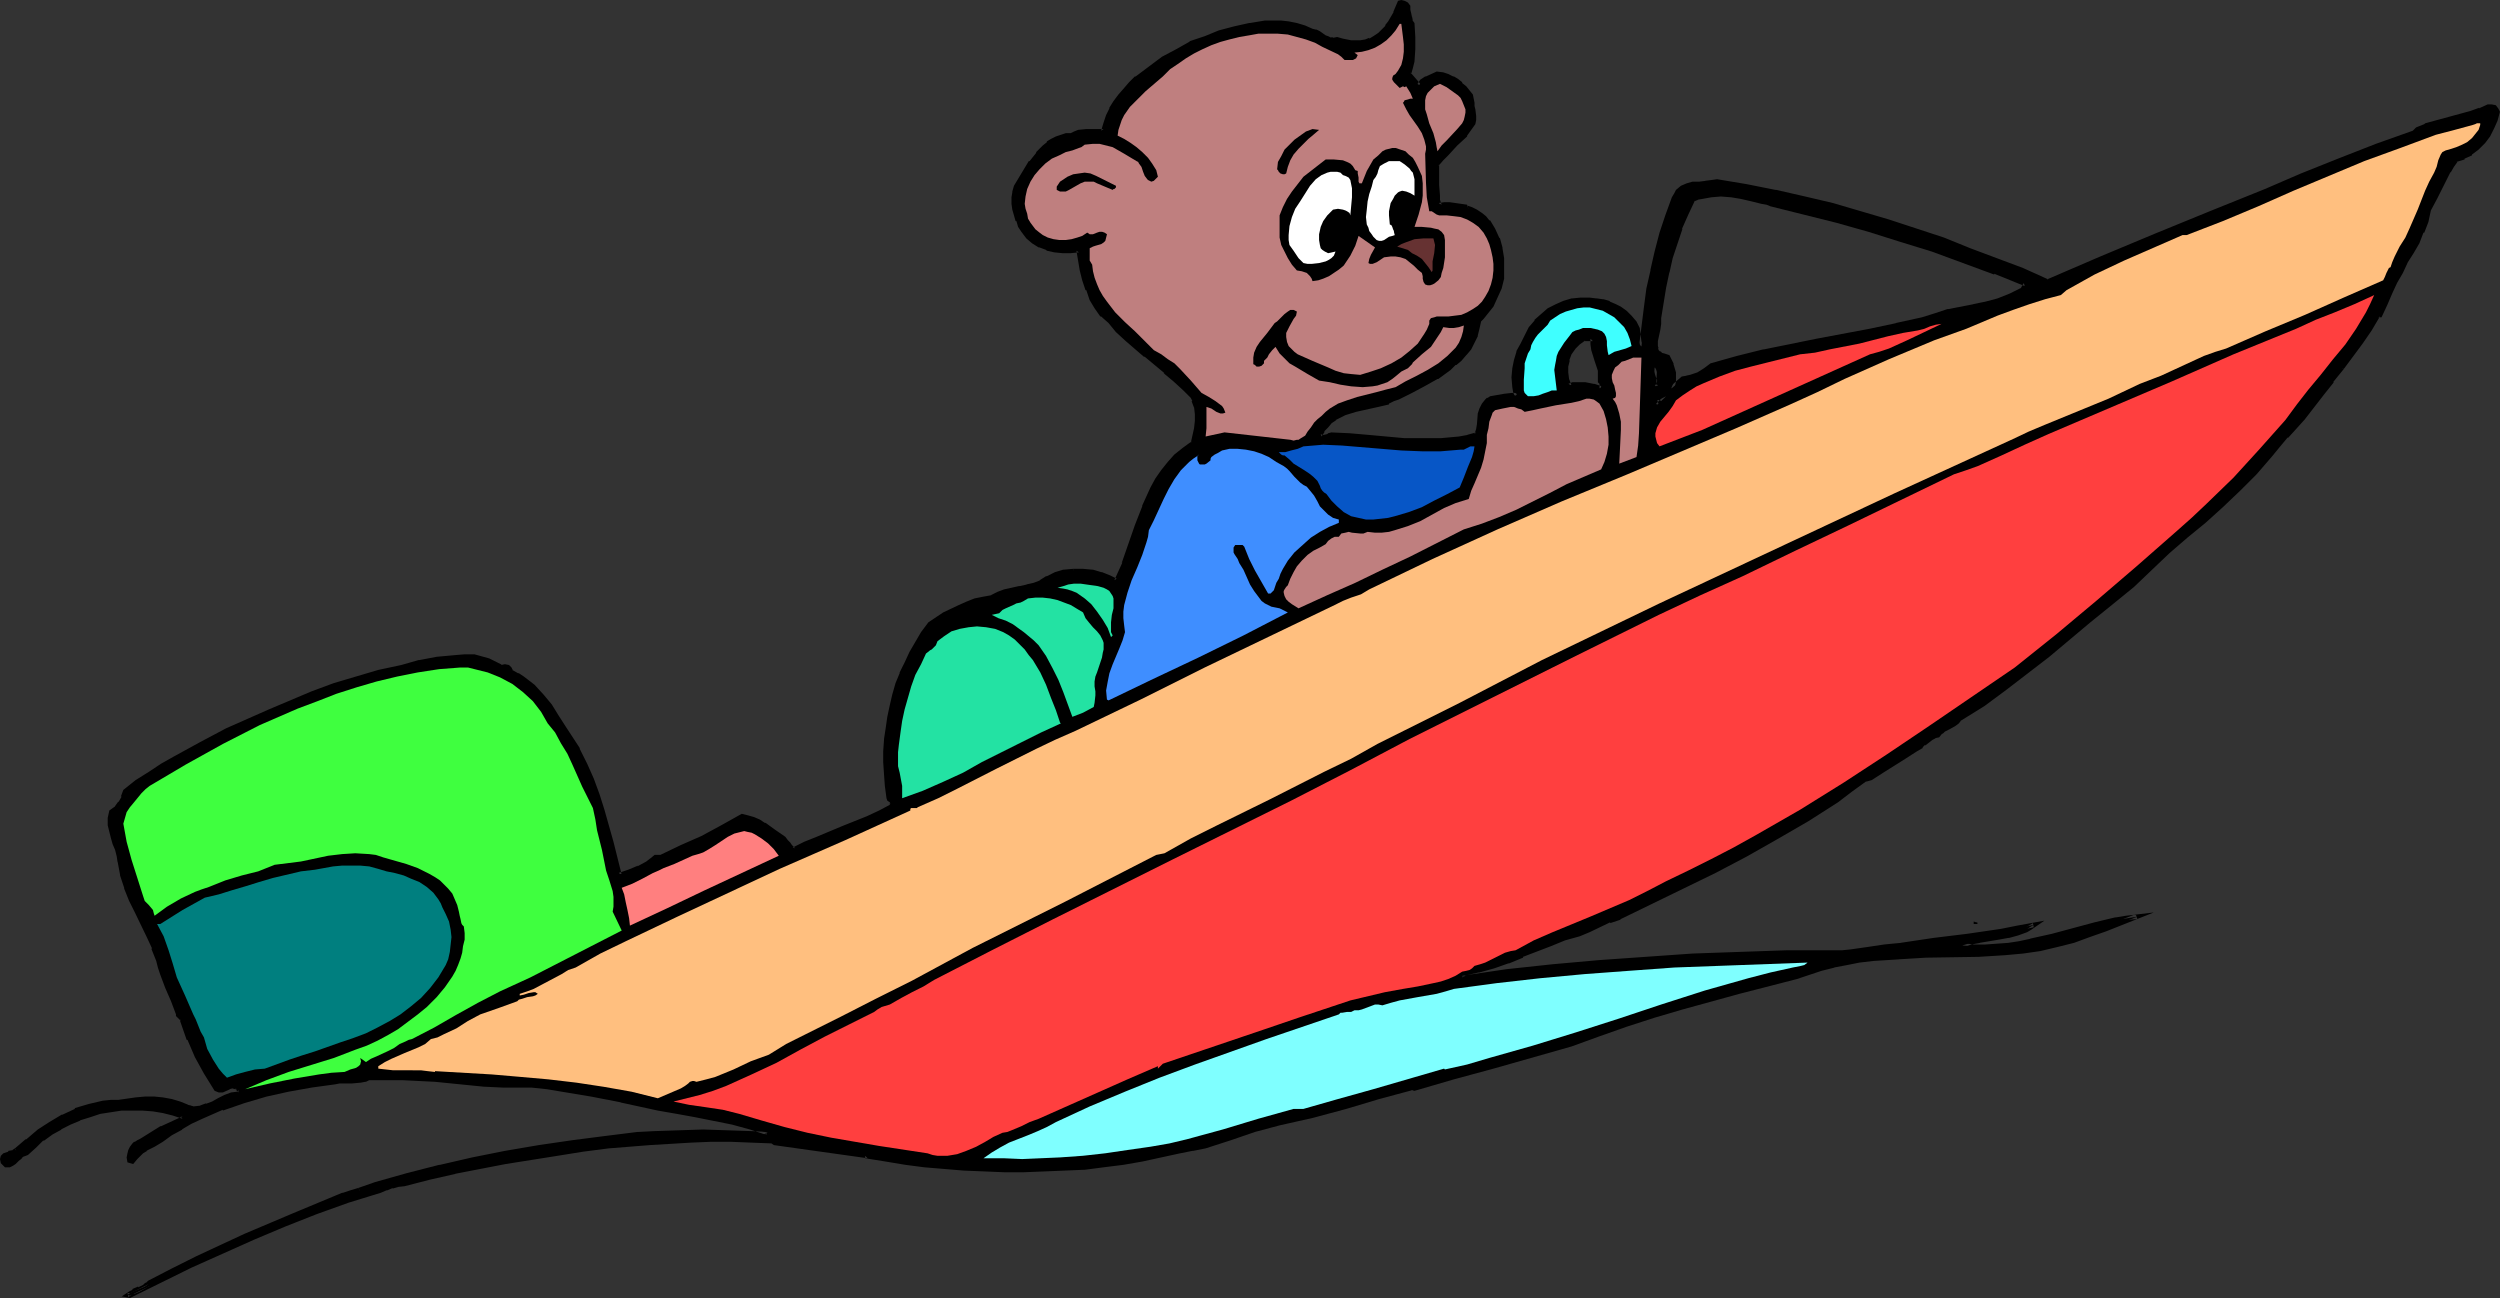
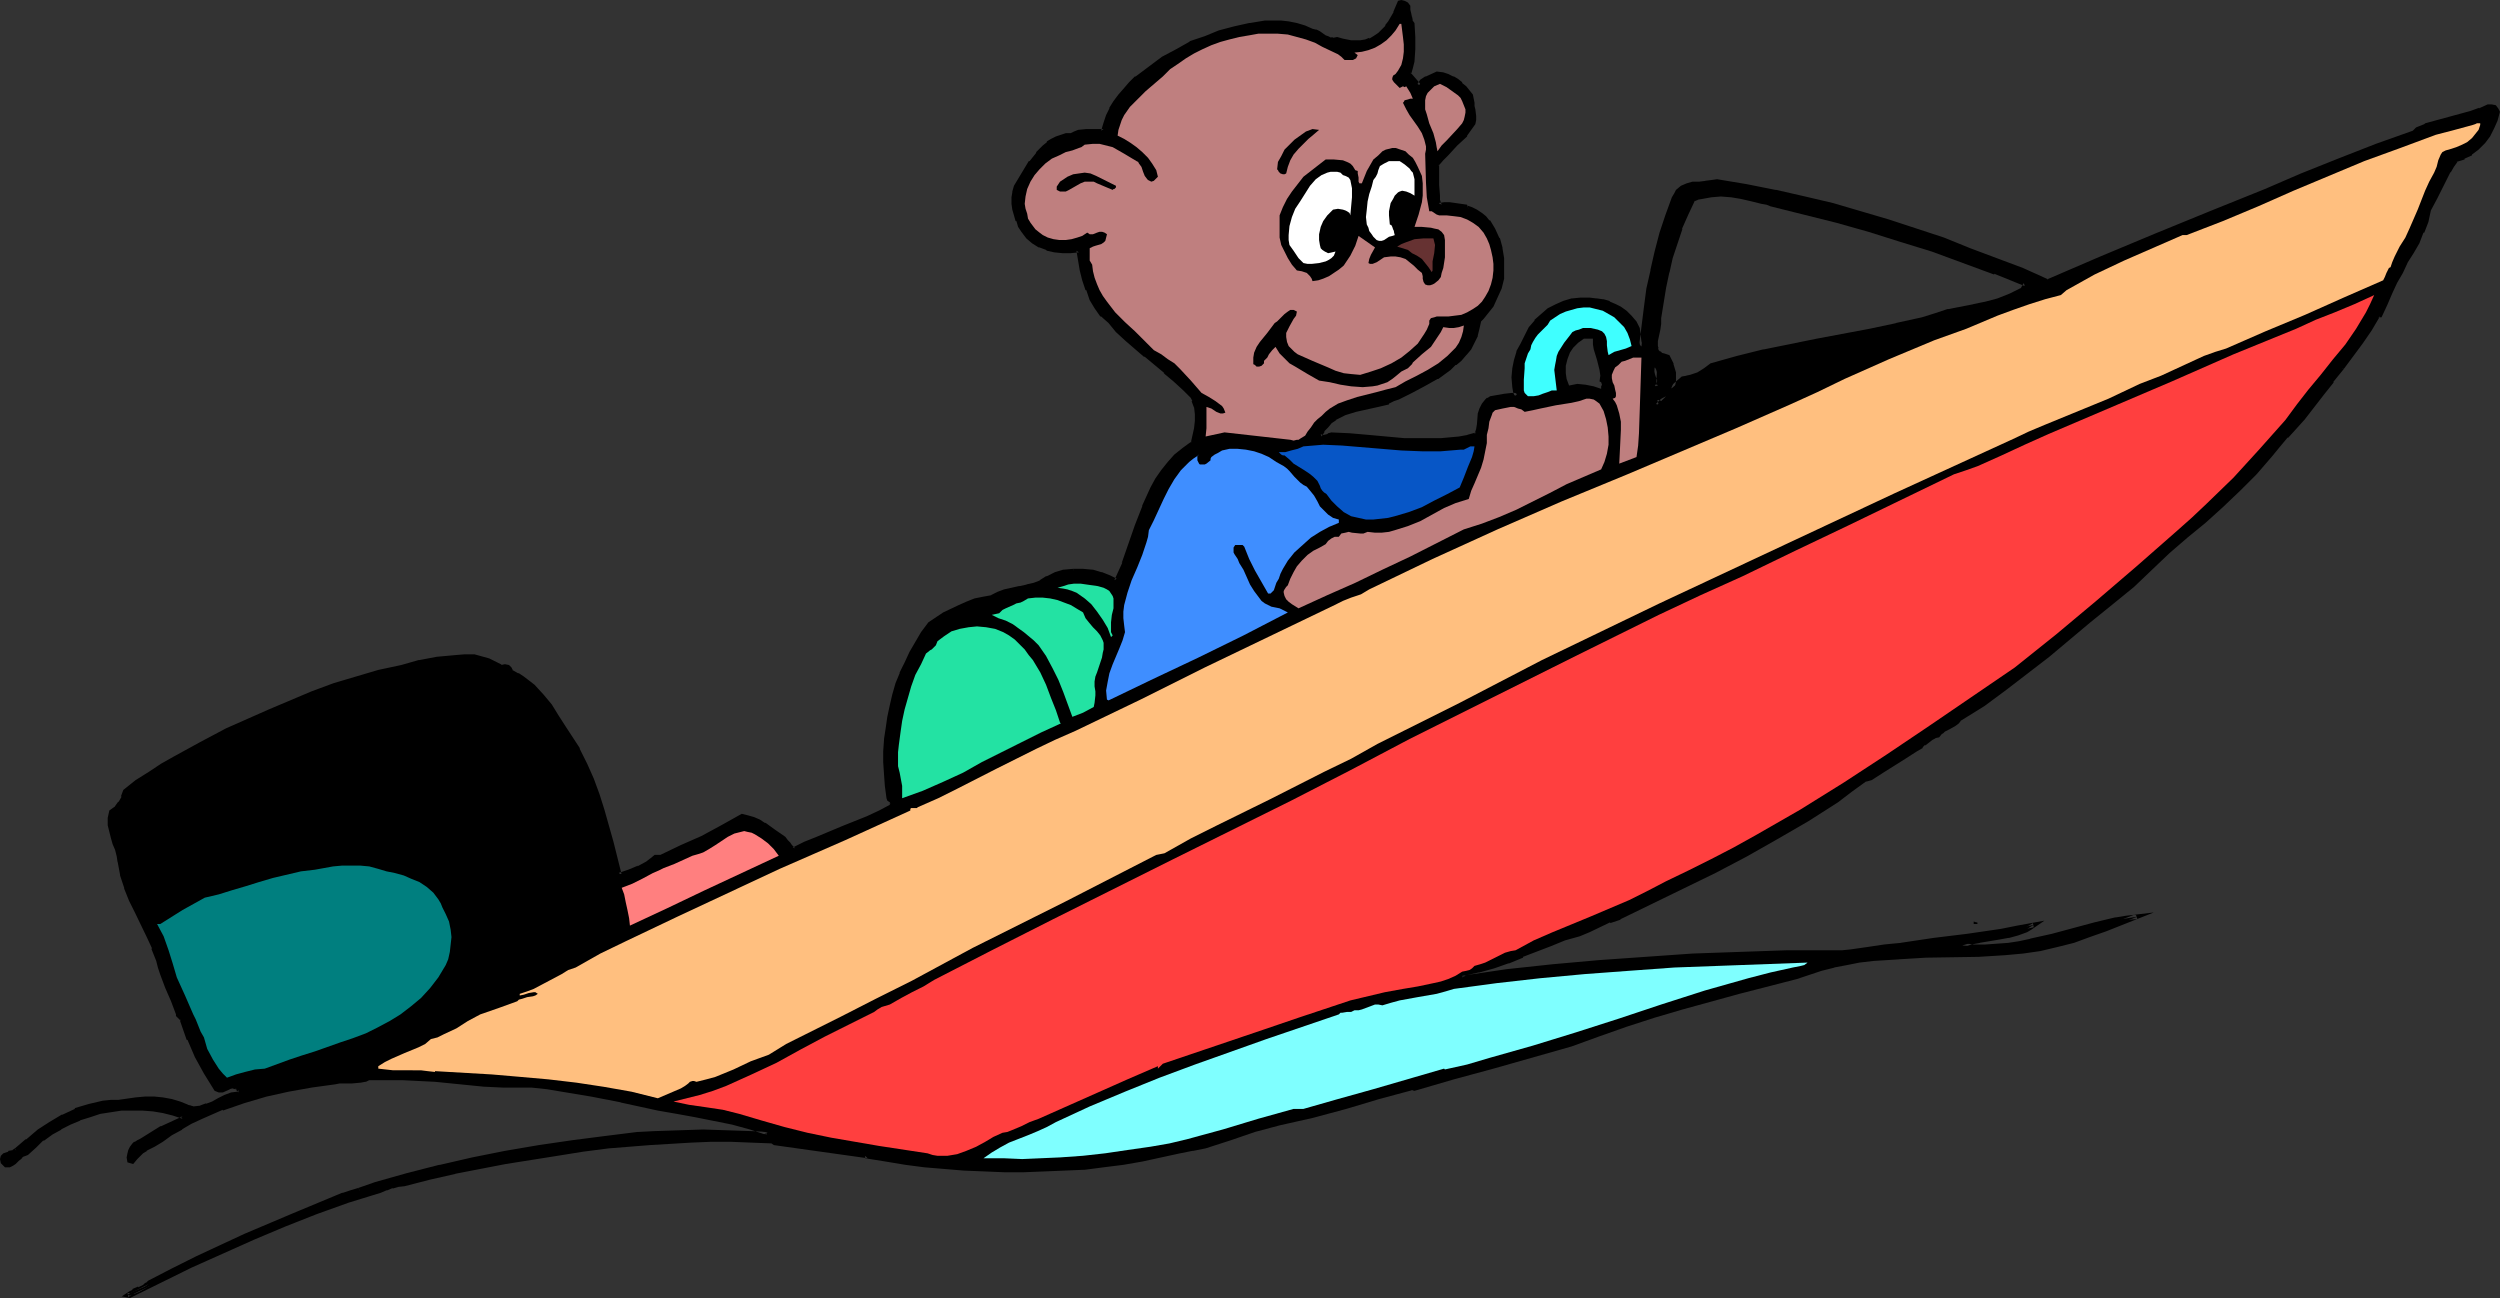
<svg xmlns="http://www.w3.org/2000/svg" xmlns:ns1="http://sodipodi.sourceforge.net/DTD/sodipodi-0.dtd" xmlns:ns2="http://www.inkscape.org/namespaces/inkscape" version="1.0" width="129.98mm" height="67.486mm" id="svg34" ns1:docname="Boating - Bear.wmf">
  <rect width="100%" height="100%" fill="#333333" stroke="none" />
  <ns1:namedview id="namedview34" pagecolor="#ffffff" bordercolor="#000000" borderopacity="0.25" ns2:showpageshadow="2" ns2:pageopacity="0.0" ns2:pagecheckerboard="0" ns2:deskcolor="#d1d1d1" ns2:document-units="mm" />
  <defs id="defs1">
    <pattern id="WMFhbasepattern" patternUnits="userSpaceOnUse" width="6" height="6" x="0" y="0" />
  </defs>
  <path style="fill:#000000;fill-opacity:1;fill-rule:evenodd;stroke:none" d="m 311.241,66.553 -1.131,0.808 -0.97,0.969 -0.646,0.969 -0.485,1.292 -0.323,1.292 v 1.454 l 0.162,1.131 0.485,1.292 0.808,-0.162 0.808,-0.162 1.616,0.162 1.616,0.323 1.454,0.485 v -0.485 l 0.162,-0.323 -0.162,-0.485 -0.323,-0.162 0.162,-1.131 -0.162,-1.131 -0.485,-1.938 -0.646,-2.1 -0.162,-0.969 V 66.553 Z M 3.07,226.15 l 2.262,-1.938 2.262,-1.777 2.424,-1.615 2.424,-1.454 2.424,-1.131 2.586,-0.808 2.909,-0.646 1.454,-0.162 1.454,-0.162 3.555,-0.323 1.616,-0.162 h 1.778 l 1.778,0.162 1.616,0.323 1.616,0.485 1.616,0.646 0.646,0.162 h 0.646 1.293 l 1.293,-0.485 1.131,-0.485 1.131,-0.646 1.293,-0.485 1.293,-0.485 1.293,-0.162 0.323,-0.485 -0.162,-0.485 -0.162,-0.162 -0.323,-0.323 h -0.323 l -0.646,-0.162 -0.485,0.323 -1.293,0.485 h -0.808 l -0.646,-0.162 -1.939,-3.231 -1.778,-3.231 -1.454,-3.392 -1.293,-3.554 v -0.162 -0.162 l -0.323,-0.323 -0.323,-0.323 -0.162,-0.162 -0.162,-0.162 -0.97,-2.746 -0.97,-2.585 -1.131,-2.585 -0.323,-1.292 -0.323,-1.454 -0.97,-2.423 -1.131,-2.423 -2.262,-4.685 -1.131,-2.423 -0.808,-2.423 -0.808,-2.423 -0.485,-2.585 -0.323,-1.131 -0.323,-1.292 -0.323,-1.131 -0.485,-1.131 -0.323,-1.292 -0.162,-1.131 v -1.292 l 0.323,-1.292 0.97,-0.808 0.646,-0.969 0.646,-1.131 0.323,-1.292 2.424,-1.777 2.424,-1.615 2.424,-1.615 2.586,-1.454 5.171,-2.746 5.171,-2.585 8.242,-3.877 4.202,-1.777 4.202,-1.615 4.363,-1.615 4.363,-1.454 4.363,-1.131 4.525,-0.969 3.394,-0.969 3.394,-0.646 3.555,-0.485 h 1.939 1.778 l 2.909,0.808 1.293,0.485 1.293,0.808 0.646,-0.323 0.646,0.162 0.323,0.323 0.323,0.646 1.131,0.646 1.131,0.646 1.939,1.615 1.778,1.938 1.454,1.938 1.454,2.1 1.293,2.1 2.747,4.361 1.454,2.908 1.454,2.908 0.97,3.069 1.131,3.069 1.616,6.3 1.616,6.3 1.939,-0.646 1.939,-0.646 1.616,-0.969 0.808,-0.485 0.808,-0.646 h 1.131 l 4.04,-1.938 4.04,-1.938 3.878,-1.938 3.878,-2.261 1.293,0.162 0.97,0.485 1.131,0.323 0.97,0.646 1.939,1.292 1.939,1.454 0.485,0.646 0.485,0.485 0.323,0.485 0.646,0.646 2.424,-1.131 2.424,-1.131 4.848,-1.938 5.01,-2.1 2.262,-1.131 2.424,-1.292 v -0.323 -0.162 l -0.162,-0.323 -0.323,-0.485 -0.323,-0.323 -0.162,-2.261 -0.323,-2.261 v -2.423 -2.1 l 0.162,-2.261 0.162,-2.261 0.485,-2.261 0.323,-2.1 0.646,-2.1 0.646,-2.262 0.808,-2.1 0.808,-1.938 1.131,-2.1 0.97,-1.938 1.293,-1.938 1.293,-1.777 2.909,-1.777 2.909,-1.615 1.454,-0.646 1.616,-0.485 1.616,-0.485 1.616,-0.323 1.293,-0.646 1.293,-0.485 2.909,-0.646 1.454,-0.162 1.454,-0.485 1.293,-0.485 1.293,-0.808 1.454,-0.808 1.778,-0.323 1.778,-0.323 h 1.778 l 1.939,0.323 1.616,0.323 1.616,0.646 1.454,0.808 0.808,-1.777 0.808,-1.777 1.293,-3.715 1.293,-3.715 1.293,-3.554 0.808,-1.938 0.808,-1.777 0.97,-1.615 1.131,-1.777 1.293,-1.454 1.293,-1.454 1.616,-1.292 1.778,-1.292 0.485,-2.746 0.323,-1.454 v -1.454 l -0.162,-1.454 -0.485,-1.292 -0.323,-0.646 -0.485,-0.646 -0.485,-0.485 -0.485,-0.485 -1.939,-1.777 -1.939,-1.615 -3.878,-3.231 -3.717,-3.069 -1.778,-1.615 -1.454,-1.938 -1.454,-1.292 -1.131,-1.454 -0.97,-1.777 -0.808,-1.777 -0.646,-1.938 -0.485,-1.777 -0.646,-4.038 -1.616,0.162 h -1.616 l -1.454,-0.162 -1.454,-0.323 -1.454,-0.646 -1.293,-0.646 -1.131,-0.969 -0.97,-1.292 -0.485,-0.969 -0.485,-0.969 -0.323,-1.131 -0.323,-0.969 -0.162,-1.292 V 38.93 l 0.162,-1.131 0.323,-1.131 0.808,-1.454 0.97,-1.615 1.131,-1.777 1.293,-1.615 1.293,-1.292 0.808,-0.646 0.646,-0.485 0.97,-0.485 0.97,-0.323 0.808,-0.323 h 1.131 l 0.646,-0.323 0.808,-0.323 1.454,-0.162 h 3.394 l 0.323,-1.615 0.646,-1.454 0.485,-1.292 0.97,-1.454 0.808,-1.131 1.131,-1.292 0.97,-1.131 1.131,-1.131 2.586,-1.938 2.747,-1.777 2.586,-1.615 2.747,-1.454 2.747,-0.969 2.909,-1.131 2.909,-0.808 3.07,-0.808 3.07,-0.323 h 1.454 1.454 l 1.616,0.162 1.454,0.323 1.616,0.485 1.616,0.485 0.646,0.323 0.646,0.162 1.131,0.808 0.485,0.323 0.646,0.162 h 0.646 l 0.646,-0.162 0.97,0.485 0.97,0.162 0.808,0.162 h 0.97 0.97 l 0.808,-0.323 0.97,-0.162 0.97,-0.485 0.808,-0.485 0.808,-0.808 0.808,-0.808 0.646,-0.808 0.97,-1.938 0.808,-2.1 h 0.323 0.485 l 0.485,0.323 0.323,0.485 0.162,0.646 v 0.808 l 0.162,0.646 0.162,0.808 0.323,0.485 0.162,2.585 v 2.423 l -0.162,2.423 -0.323,1.131 -0.323,1.131 2.101,2.585 0.162,-0.646 0.323,-0.323 0.97,-0.485 2.101,-0.969 0.97,0.162 0.97,0.323 0.97,0.485 0.808,0.485 0.808,0.646 0.808,0.646 1.293,1.615 0.162,1.292 0.162,0.646 v 0.808 l 0.323,1.131 -0.162,0.646 -0.162,0.646 -0.646,1.292 -0.808,1.131 -1.939,1.777 -1.778,1.938 -0.97,0.969 -0.808,1.131 v 2.1 l -0.162,1.938 0.162,2.1 0.162,0.969 0.162,0.969 1.131,-0.162 h 0.97 1.131 l 0.97,0.323 1.131,0.162 0.97,0.485 0.97,0.485 0.808,0.485 0.808,0.646 0.646,0.808 0.646,0.646 0.485,0.808 0.808,1.938 0.646,1.777 0.162,1.938 0.162,2.1 -0.162,1.938 -0.485,1.938 -0.646,1.615 -0.97,1.777 -1.131,1.615 -0.485,0.646 -0.808,0.646 -0.162,1.454 -0.485,1.454 -0.485,1.292 -0.808,1.131 -0.808,1.131 -0.97,1.131 -0.97,0.808 -1.131,0.969 -2.424,1.615 -2.586,1.454 -2.586,1.454 -2.424,1.131 -0.97,0.485 -0.97,0.485 -2.101,0.485 -4.363,1.131 -2.101,0.646 -0.97,0.323 -0.97,0.646 -0.808,0.485 -0.808,0.969 -0.808,0.808 -0.646,1.131 0.323,0.162 0.323,0.162 0.485,-0.162 0.646,-0.162 0.646,-0.162 3.555,0.162 3.717,0.162 3.555,0.485 3.555,0.162 3.555,0.162 h 3.555 l 3.555,-0.485 1.778,-0.323 1.778,-0.323 0.162,-0.969 0.323,-1.131 0.162,-1.938 0.323,-0.969 0.323,-0.969 0.646,-0.646 0.323,-0.323 0.485,-0.162 2.747,-0.485 1.293,-0.323 0.646,0.162 0.485,0.162 -0.323,-0.969 -0.162,-0.969 -0.323,-1.777 0.162,-1.615 0.485,-1.615 0.485,-1.615 0.646,-1.615 1.616,-3.069 1.131,-1.454 1.293,-1.131 1.293,-0.969 1.454,-0.969 1.454,-0.485 1.616,-0.485 1.616,-0.162 h 1.778 1.293 l 1.293,0.323 1.131,0.323 1.293,0.485 0.97,0.646 0.97,0.646 0.97,0.969 0.808,0.969 0.323,0.646 0.323,0.485 0.162,1.454 0.162,1.292 0.162,0.485 0.323,0.485 0.323,-3.877 0.646,-3.715 0.485,-3.877 0.808,-3.554 0.808,-3.715 0.97,-3.554 1.131,-3.554 1.293,-3.392 0.323,-0.646 0.323,-0.646 0.97,-0.808 0.97,-0.323 1.131,-0.323 1.131,-0.162 h 1.293 l 1.131,-0.162 1.131,-0.162 5.818,0.969 5.656,1.131 5.656,1.292 5.494,1.292 5.494,1.615 5.494,1.615 10.827,3.554 5.171,1.938 5.171,1.938 5.01,2.1 5.171,2.1 10.504,-4.523 10.827,-4.523 10.666,-4.361 10.827,-4.2 7.11,-3.069 7.272,-2.908 7.272,-2.908 7.434,-2.585 0.646,-0.808 1.616,-0.646 1.939,-0.646 3.555,-0.969 3.394,-0.969 1.939,-0.485 1.616,-0.646 h 0.646 l 0.485,0.162 0.485,0.485 0.162,0.485 -0.485,1.454 -0.485,1.454 -0.97,1.454 -0.97,1.454 -1.131,1.131 -1.293,0.969 -1.293,0.808 -1.454,0.485 -0.97,1.131 -0.646,1.131 -1.293,2.585 -0.485,1.292 -0.646,1.292 -1.454,2.423 -0.485,2.262 -0.808,2.1 -0.97,2.1 -0.97,1.777 -1.131,1.938 -1.131,2.1 -0.97,1.938 -0.97,2.1 -0.485,1.131 -0.646,1.131 -0.97,2.262 h -0.323 l -1.616,2.585 -1.778,2.585 -3.717,5.169 -2.101,2.423 -1.778,2.423 -4.04,5.169 -1.454,1.615 -1.616,1.777 -1.616,1.777 -1.454,1.777 -3.07,3.554 -3.232,3.231 -3.394,3.231 -3.394,3.069 -3.555,3.069 -3.555,3.069 -3.394,3.069 -3.555,3.392 -4.363,3.554 -4.04,3.392 -8.242,6.785 -4.202,3.231 -4.202,3.231 -4.363,3.069 -4.525,2.908 -0.485,0.646 -0.485,0.485 -1.131,0.485 -0.97,0.646 -0.646,0.323 -0.646,0.646 -0.646,0.162 -0.485,0.323 -0.97,0.808 -0.646,0.323 -0.485,0.485 -1.131,0.808 -2.101,1.454 -4.363,2.585 -2.262,1.615 -0.97,0.162 -2.909,2.1 -2.909,2.1 -5.818,3.715 -5.979,3.554 -5.979,3.231 -6.141,3.231 -6.302,3.069 -12.443,6.138 -1.939,0.646 -4.04,1.777 -1.939,0.808 -2.909,0.808 -2.747,1.131 -5.656,2.261 -2.747,1.131 -2.747,0.969 -2.909,0.969 -2.909,0.646 -0.646,0.323 0.323,0.485 8.888,-1.292 8.888,-0.969 9.05,-0.969 9.211,-0.646 9.211,-0.485 9.211,-0.323 9.373,-0.323 h 9.211 1.616 l 1.616,-0.162 3.394,-0.485 3.232,-0.646 h 1.616 l 1.778,-0.162 6.464,-0.969 6.626,-0.808 6.626,-0.969 3.232,-0.646 3.07,-0.646 -0.808,0.485 -0.646,0.485 -1.778,0.646 -1.778,0.485 -1.939,0.323 -3.717,0.646 -1.778,0.485 -1.616,0.485 2.262,0.162 2.262,0.162 2.262,-0.162 2.262,-0.162 2.262,-0.323 2.101,-0.485 4.363,-0.969 4.202,-1.131 4.202,-1.131 4.04,-0.969 2.101,-0.323 2.101,-0.323 -6.302,2.423 -3.232,1.131 -3.07,1.131 -3.232,0.808 -3.232,0.808 -3.394,0.485 -3.555,0.323 -5.171,0.323 -5.171,0.162 h -5.171 l -5.333,0.323 -5.171,0.323 -2.586,0.323 -2.586,0.485 -2.424,0.485 -2.586,0.646 -2.424,0.808 -2.424,0.969 -5.656,1.454 -5.494,1.454 -11.312,3.069 -5.494,1.615 -5.494,1.615 -5.494,1.938 -5.333,1.938 -15.352,4.361 -7.595,2.1 -7.757,2.261 -0.485,-0.162 -6.464,1.777 -6.626,1.938 -6.626,1.777 -6.464,1.615 -2.424,0.485 -2.424,0.646 -4.686,1.615 -5.01,1.615 -2.424,0.485 -2.586,0.485 -3.555,0.808 -3.717,0.808 -3.717,0.646 -3.878,0.485 -3.878,0.485 -3.878,0.323 -3.878,0.162 h -4.04 -3.878 l -3.878,-0.162 -4.04,-0.162 -3.717,-0.323 -4.04,-0.323 -3.717,-0.485 -3.717,-0.646 -3.717,-0.646 -18.261,-2.423 -0.323,-0.323 -4.202,-0.323 -4.04,-0.162 h -4.04 l -3.878,0.162 -8.08,0.485 -8.08,0.646 -5.01,0.808 -5.171,0.646 -10.181,1.615 -4.848,0.969 -5.01,0.969 -5.01,1.131 -5.01,1.292 -1.293,0.162 -1.131,0.323 -0.97,0.485 -1.131,0.323 -6.464,2.1 -6.302,2.262 -6.302,2.423 -6.141,2.423 -5.979,2.746 -6.141,2.908 -11.958,5.815 -0.485,-0.162 0.485,-0.323 0.646,-0.323 1.131,-0.485 1.131,-0.485 0.485,-0.323 0.485,-0.485 4.525,-2.423 4.848,-2.261 9.373,-4.361 9.696,-4.2 9.534,-3.877 1.616,-0.485 1.616,-0.485 3.232,-1.292 6.141,-1.777 6.464,-1.454 6.464,-1.454 6.464,-1.292 6.464,-1.131 6.626,-0.969 6.464,-0.969 6.464,-0.646 3.07,-0.323 h 3.232 l 6.464,-0.162 6.464,0.162 h 3.232 l 3.07,0.323 v -0.323 l -3.555,-1.131 -3.394,-0.969 -7.434,-1.454 -3.555,-0.485 -3.717,-0.808 -3.555,-0.646 -3.717,-0.969 -5.656,-1.131 -5.979,-0.969 -2.909,-0.323 -2.909,-0.323 -2.909,-0.162 h -2.909 l -3.394,-0.162 -3.394,-0.323 -6.464,-0.485 -6.464,-0.485 h -3.232 l -3.394,0.162 -0.646,0.323 -0.808,0.162 h -1.778 -1.616 -0.808 l -0.808,0.162 -4.686,0.646 -4.525,0.808 -4.363,0.969 -4.525,1.292 -4.202,1.454 -4.04,1.777 -2.101,0.969 -1.939,1.131 -1.939,1.131 -1.939,1.292 -1.454,0.808 -1.616,0.808 -0.646,0.646 -0.646,0.485 -0.646,0.646 -0.646,0.808 -0.646,-0.162 v -0.646 -0.646 l 0.323,-0.646 0.162,-0.485 0.485,-0.646 0.323,-0.323 0.646,-0.323 0.485,-0.323 4.04,-2.261 2.101,-1.131 2.101,-0.969 v -0.323 l -1.939,-0.646 -2.101,-0.485 -1.939,-0.323 -2.101,-0.162 h -2.101 l -2.101,0.162 -2.101,0.162 -2.101,0.485 -1.939,0.485 -1.939,0.646 -1.939,0.808 -1.939,0.969 -1.778,1.131 -1.778,1.292 -1.454,1.292 -1.454,1.454 -0.646,0.162 -0.646,0.485 -0.646,0.485 -0.485,0.485 -0.646,0.485 -0.485,0.323 H 1.454 l -0.323,-0.162 -0.323,-0.162 -0.323,-0.323 -0.162,-0.646 0.162,-0.485 0.323,-0.323 0.97,-0.323 0.97,-0.323 z M 325.139,72.045 l -0.162,3.715 0.646,0.323 0.162,-0.485 0.162,-0.485 v -0.485 -0.485 l -0.323,-0.969 -0.162,-0.485 z m 2.262,5.815 -0.323,0.162 -0.646,0.323 -1.293,0.485 0.485,0.808 0.808,-0.808 z m 5.171,-38.607 -1.293,2.746 -1.131,2.908 -0.97,2.746 -0.808,2.908 -0.808,2.908 -0.485,3.069 -0.97,5.977 v 0.969 l -0.323,1.131 -0.485,2.423 v 1.131 l 0.162,0.485 0.162,0.323 0.323,0.485 0.485,0.323 0.485,0.162 0.808,0.162 0.646,1.615 0.485,1.615 0.162,0.646 v 0.808 l -0.323,0.808 -0.323,0.808 2.262,-1.938 0.808,-0.162 0.808,-0.162 1.454,-0.485 1.454,-0.969 1.131,-0.969 5.171,-1.454 5.171,-1.131 10.342,-2.1 10.504,-1.938 5.171,-1.131 5.171,-1.131 2.586,-0.808 2.424,-0.808 5.01,-0.969 2.424,-0.646 2.424,-0.646 2.424,-0.808 2.424,-1.131 0.646,-1.131 -6.141,-2.423 -6.141,-2.262 -6.141,-2.1 -6.302,-2.1 -6.141,-1.938 -6.464,-1.777 -6.302,-1.615 -6.464,-1.615 -0.808,-0.162 -0.97,-0.323 -2.101,-0.485 -1.939,-0.323 -2.101,-0.323 -1.939,-0.323 -1.939,0.162 -1.939,0.323 -0.808,0.323 z" id="path1" />
-   <path style="fill:#000000;fill-opacity:1;fill-rule:evenodd;stroke:none" d="m 311.241,66.068 -1.293,0.969 -1.131,0.969 -0.646,1.131 -0.646,1.454 -0.323,1.292 v 1.454 l 0.323,1.292 0.646,1.777 1.131,-0.323 h -0.162 l 0.808,-0.162 v 0 l 1.616,0.162 v 0 l 1.454,0.323 v 0 l 2.101,0.485 v -0.969 0.162 -0.485 -0.646 l -0.323,-0.162 -0.162,-0.323 0.162,0.485 0.162,-1.131 -0.162,-1.131 v 0 l -0.485,-2.1 -0.646,-1.938 v 0 l -0.323,-1.131 v 0.162 -1.454 l -2.101,-0.162 v 0.969 h 1.778 l -0.485,-0.485 v 1.131 l 0.162,1.131 v 0 l 0.646,2.1 0.646,1.938 v 0 0.969 0 1.292 l 0.323,0.323 v 0 0 -0.162 0.323 -0.162 0.485 0 0.485 l 0.485,-0.485 -1.454,-0.485 h -0.162 l -1.616,-0.323 v 0 h -1.616 v 0 h -0.97 l -0.808,0.323 0.646,0.323 -0.485,-1.292 v 0 l -0.162,-1.292 v 0.162 -1.454 0.162 l 0.323,-1.292 -0.162,0.162 0.485,-1.292 v 0 l 0.808,-1.131 -0.162,0.162 0.97,-0.969 v 0 l 1.131,-0.808 -0.323,0.162 z" id="path2" />
  <path style="fill:#000000;fill-opacity:1;fill-rule:evenodd;stroke:none" d="m 3.394,226.473 v 0 l 2.262,-1.938 v 0 l 2.262,-1.777 2.262,-1.615 2.424,-1.292 v 0 l 2.424,-1.292 v 0.162 l 2.586,-0.969 v 0 l 2.747,-0.485 1.454,-0.162 v 0 l 1.454,-0.162 h 0.162 l 3.394,-0.485 h 1.778 -0.162 1.778 v 0 h 1.616 l 1.778,0.323 h -0.162 l 1.616,0.646 v -0.162 l 1.454,0.646 0.162,0.162 0.646,0.162 v 0 h 0.808 l 1.454,-0.162 1.131,-0.323 h 0.162 l 1.131,-0.646 1.131,-0.646 1.293,-0.485 v 0.162 l 1.131,-0.485 v 0 l 1.454,-0.323 0.808,-0.646 -0.485,-0.808 v 0 l -0.162,-0.323 v 0 l -0.485,-0.323 -0.485,-0.162 h -0.646 l -0.646,0.162 h -0.162 l -1.293,0.485 h 0.162 -0.646 0.162 l -0.646,-0.162 0.323,0.162 -1.939,-3.231 v 0.162 l -1.778,-3.392 -1.616,-3.231 h 0.162 l -1.454,-3.392 v 0.162 l 0.162,-0.323 -0.162,-0.485 -0.323,-0.323 -0.485,-0.323 h 0.162 l -0.162,-0.162 0.162,0.162 -0.162,-0.162 -0.97,-2.746 v 0 l -1.131,-2.585 -0.97,-2.585 v 0 l -0.323,-1.292 -0.323,-1.454 v 0 l -0.97,-2.423 v 0 l -1.131,-2.423 -2.262,-4.685 -1.131,-2.423 v 0 l -0.97,-2.423 v 0.162 l -0.646,-2.585 v 0.162 l -0.485,-2.585 v -0.162 l -0.323,-1.131 -0.323,-1.131 -0.323,-1.131 -0.485,-1.292 -0.323,-1.131 v 0 l -0.162,-1.292 v 0.162 -1.292 0 l 0.162,-1.292 -0.162,0.323 1.131,-0.808 0.808,-1.131 0.485,-1.131 h 0.162 l 0.323,-1.292 -0.162,0.323 2.424,-1.777 2.424,-1.777 2.424,-1.615 v 0 l 2.424,-1.454 5.171,-2.746 5.171,-2.585 8.242,-3.715 4.202,-1.777 4.202,-1.777 v 0 l 4.363,-1.454 4.202,-1.454 4.525,-1.131 4.525,-1.131 3.394,-0.969 h -0.162 l 3.394,-0.646 3.717,-0.323 h -0.162 1.939 1.778 v 0 l 2.747,0.646 v 0 l 1.293,0.646 1.454,0.646 0.808,-0.162 h -0.162 l 0.485,0.162 -0.162,-0.162 0.323,0.323 v -0.162 l 0.323,0.808 1.293,0.646 h -0.162 l 1.131,0.808 v -0.162 l 1.939,1.615 v 0 l 1.778,1.938 -0.162,-0.162 1.616,2.1 1.454,2.1 1.293,2.1 2.747,4.361 v -0.162 l 1.454,2.908 1.293,2.908 v 0 l 1.131,3.069 0.97,3.069 1.778,6.3 1.616,6.785 2.424,-0.808 1.778,-0.646 0.162,-0.162 1.778,-0.969 v 0 l 0.808,-0.485 v -0.162 l 0.808,-0.485 h -0.323 1.293 l 4.04,-1.938 4.04,-1.777 4.04,-2.1 3.717,-2.261 -0.162,0.162 1.131,0.162 v 0 l 1.131,0.323 h -0.162 l 0.97,0.485 1.131,0.485 h -0.162 l 1.939,1.292 1.939,1.454 v 0 l 0.485,0.646 v 0 l 0.485,0.485 0.323,0.485 0.808,0.808 2.747,-1.292 2.424,-1.131 4.848,-1.938 5.01,-2.1 2.262,-1.131 2.586,-1.292 0.162,-0.485 v -0.485 l -0.323,-0.485 -0.323,-0.485 v 0.162 l -0.162,-0.323 v 0 l -0.323,-2.262 -0.162,-2.261 v 0.162 -2.423 -2.1 -2.261 0 l 0.323,-2.261 0.323,-2.261 0.485,-2.1 v 0 l 0.485,-2.1 0.808,-2.1 0.646,-2.1 v 0.162 l 0.97,-2.1 0.97,-2.1 1.131,-1.938 v 0.162 l 1.131,-1.938 1.293,-1.777 v 0 l 2.747,-1.777 v 0 l 2.909,-1.454 1.454,-0.646 v 0 l 1.616,-0.485 1.454,-0.485 v 0 l 1.778,-0.323 1.293,-0.646 v 0 l 1.293,-0.485 2.909,-0.646 h -0.162 l 1.454,-0.162 h 0.162 l 1.454,-0.485 1.293,-0.485 1.454,-0.808 h -0.162 l 1.616,-0.808 h -0.162 l 1.778,-0.485 v 0 l 1.778,-0.162 h -0.162 v -0.808 0 l -1.778,0.162 h -0.162 l -1.616,0.485 -1.616,0.808 h -0.162 l -1.293,0.808 h 0.162 l -1.293,0.485 -1.454,0.323 h 0.162 l -1.454,0.323 h -0.162 l -2.909,0.646 -1.293,0.485 -1.293,0.646 h 0.162 l -1.778,0.323 v 0 l -1.616,0.323 -1.616,0.646 v 0 l -1.454,0.646 -3.07,1.454 v 0 l -2.909,1.938 -1.454,1.938 -1.131,1.938 v 0 l -1.131,1.938 -0.97,2.1 -0.97,1.938 v 0.162 l -0.808,1.938 -0.646,2.261 -0.485,2.1 v 0 l -0.485,2.261 -0.323,2.261 -0.323,2.1 v 0.162 l -0.162,2.261 v 2.1 l 0.162,2.423 v 0 l 0.162,2.261 0.323,2.423 0.162,0.485 0.485,0.323 v 0 l 0.162,0.323 -0.162,-0.162 v 0.162 0 0.162 l 0.323,-0.162 -2.424,1.292 -2.424,1.131 -4.848,1.938 -5.01,2.1 -2.424,0.969 -2.262,1.131 0.485,0.162 -0.646,-0.646 -0.323,-0.485 -0.485,-0.485 v 0 l -0.485,-0.646 -2.101,-1.454 -1.778,-1.292 h -0.162 l -0.97,-0.646 -1.131,-0.485 v 0 l -1.131,-0.323 -1.293,-0.323 -4.04,2.261 -3.878,2.1 -4.04,1.777 -4.04,1.938 h 0.162 -1.293 l -0.97,0.808 0.162,-0.162 -0.808,0.646 v 0 l -1.778,0.969 0.162,-0.162 -1.939,0.808 -1.939,0.646 0.646,0.323 -1.616,-6.461 -1.778,-6.3 -0.97,-3.069 -1.131,-3.069 v 0 l -1.293,-2.908 -1.454,-2.908 v -0.162 l -2.747,-4.2 -1.454,-2.261 -1.293,-2.1 -1.616,-1.938 v 0 l -1.778,-1.938 v 0 l -2.101,-1.615 v 0 l -0.97,-0.646 h -0.162 l -1.131,-0.646 0.162,0.162 -0.323,-0.646 -0.485,-0.485 -0.808,-0.162 -0.808,0.162 h 0.323 l -1.293,-0.646 -1.293,-0.646 v 0 l -2.909,-0.808 h -1.939 l -1.939,0.162 v 0 l -3.555,0.323 -3.394,0.646 h -0.162 l -3.394,0.969 -4.525,0.969 -4.363,1.292 -4.363,1.292 -4.363,1.615 v 0 l -4.202,1.777 -4.202,1.777 -8.403,3.715 -5.171,2.746 -5.01,2.746 -2.586,1.454 v 0 l -2.424,1.615 -2.586,1.615 -2.424,1.938 -0.485,1.292 h 0.162 l -0.646,1.131 v -0.162 l -0.808,1.131 0.162,-0.162 -1.131,0.808 -0.323,1.454 v 1.454 0 l 0.323,1.292 v 0 l 0.323,1.292 0.323,1.131 0.485,1.131 0.323,1.292 0.162,1.131 v -0.162 l 0.485,2.585 v 0.162 l 0.808,2.423 v 0.162 l 0.97,2.423 v 0 l 1.131,2.261 2.262,4.685 1.131,2.423 h -0.162 l 0.97,2.423 v 0 l 0.323,1.292 0.485,1.454 v 0 l 0.97,2.585 1.131,2.585 v 0 l 0.97,2.585 v 0.323 l 0.323,0.323 0.323,0.323 v 0 l 0.323,0.323 -0.162,-0.323 v 0.162 -0.162 0.323 l 1.293,3.715 h 0.162 l 1.454,3.392 1.778,3.231 v 0 l 2.101,3.392 0.808,0.323 h 0.808 l 1.454,-0.646 h -0.162 l 0.646,-0.162 h -0.162 l 0.646,0.162 h 0.323 l -0.323,-0.162 0.323,0.323 -0.162,-0.162 0.162,0.323 v 0 l 0.323,0.323 v -0.485 l -0.323,0.485 0.162,-0.162 -1.293,0.162 v 0 l -1.293,0.485 v 0 l -1.293,0.646 -1.131,0.646 -1.293,0.485 0.162,-0.162 -1.293,0.485 h 0.162 l -1.454,0.162 h 0.162 l -0.646,-0.162 h 0.162 l -0.808,-0.162 h 0.162 l -1.616,-0.646 v 0 l -1.616,-0.485 v 0 l -1.778,-0.323 -1.616,-0.162 h -0.162 -1.778 v 0 l -1.778,0.162 -3.394,0.485 v 0 h -1.454 v 0 l -1.616,0.162 -2.747,0.646 v 0 l -2.747,0.808 v 0.162 l -2.424,1.131 h -0.162 l -2.424,1.454 -2.262,1.454 -2.262,1.938 H 5.01 l -2.262,1.938 0.162,-0.162 z" id="path3" />
  <path style="fill:#000000;fill-opacity:1;fill-rule:evenodd;stroke:none" d="m 210.888,112.59 h 1.778 v 0 l 1.778,0.323 v 0 l 1.778,0.323 h -0.162 l 1.616,0.646 1.778,0.808 1.131,-2.1 0.646,-1.615 0.162,-0.162 1.293,-3.715 1.293,-3.715 1.293,-3.715 v 0.162 l 0.808,-1.938 0.808,-1.615 0.97,-1.777 v 0 l 0.97,-1.615 v 0 l 1.131,-1.615 v 0.162 l 1.454,-1.454 h -0.162 l 1.616,-1.292 v 0 l 1.939,-1.292 0.646,-3.069 0.162,-1.454 v -1.615 -1.292 l -0.485,-1.454 h -0.162 l -0.323,-0.808 -0.323,-0.485 -0.162,-0.162 -0.485,-0.485 -0.646,-0.485 -1.778,-1.777 -1.939,-1.615 v 0 l -3.878,-3.231 v 0 l -3.717,-3.069 -1.778,-1.615 -1.616,-1.938 -1.293,-1.292 v 0.162 l -1.131,-1.615 -0.97,-1.615 v 0 l -0.808,-1.777 h 0.162 l -0.646,-1.777 -0.485,-1.938 v 0 l -0.808,-4.2 h -2.101 0.162 -1.616 0.162 l -1.616,-0.162 -1.454,-0.323 0.162,0.162 -1.454,-0.646 v 0 l -1.131,-0.808 v 0.162 l -1.131,-0.969 v 0 l -0.97,-1.131 h 0.162 l -0.646,-0.969 v 0 l -0.485,-0.969 h 0.162 l -0.485,-0.969 -0.162,-1.131 v 0 l -0.162,-1.131 v 0 -0.969 0 l 0.162,-1.131 v 0.162 l 0.162,-1.131 v 0.162 l 0.808,-1.615 0.97,-1.615 v 0 l 1.131,-1.615 v 0 l 1.293,-1.615 v 0 l 1.293,-1.292 v 0 l 0.646,-0.646 v 0 l 0.808,-0.485 v 0 l 0.808,-0.485 v 0.162 l 0.808,-0.323 0.97,-0.323 h -0.162 1.293 l 0.646,-0.485 v 0.162 l 0.646,-0.323 v 0 l 1.616,-0.323 h -0.162 3.717 l 0.485,-1.777 0.485,-1.454 v 0 l 0.646,-1.292 v 0 l 0.808,-1.292 0.97,-1.292 h -0.162 l 0.97,-1.131 1.131,-1.131 1.131,-1.131 v 0.162 l 2.586,-2.1 2.586,-1.777 2.747,-1.615 v 0 l 2.586,-1.292 h -0.162 l 2.909,-1.131 2.909,-0.969 2.909,-0.969 3.07,-0.646 h -0.162 l 3.07,-0.323 v 0 l 1.454,-0.162 1.454,0.162 v 0 l 1.454,0.162 1.616,0.323 h -0.162 l 1.616,0.485 1.616,0.485 0.646,0.162 h -0.162 l 0.646,0.323 v 0 l 1.131,0.646 v 0 l 0.646,0.323 0.646,0.323 h 0.808 l 0.808,-0.162 h -0.323 l 0.97,0.323 v 0 l 0.97,0.323 v 0 l 0.97,0.162 h 0.97 L 267.448,8.723 268.417,8.561 v 0 l 0.97,-0.162 0.97,-0.646 v 0 l 0.97,-0.485 v 0 l 0.808,-0.808 0.808,-0.808 v 0 l 0.646,-0.969 v 0 l 1.131,-1.938 0.646,-2.1 -0.323,0.323 h 0.485 -0.162 0.323 v 0 l 0.485,0.162 h -0.162 l 0.323,0.485 -0.162,-0.162 0.162,0.485 0.162,0.808 v 0.808 l 0.323,0.808 0.323,0.485 -0.162,-0.162 0.162,2.585 v 2.423 0 l -0.162,2.262 -0.162,1.292 v -0.162 l -0.323,1.454 2.424,3.069 0.646,-0.969 h -0.162 l 0.323,-0.323 v 0 l 0.808,-0.485 v 0 l 2.101,-0.969 -0.323,0.162 1.131,0.162 h -0.162 l 0.97,0.323 v -0.162 l 0.97,0.485 v 0 l 0.808,0.485 0.808,0.646 h -0.162 l 0.808,0.646 v 0 l 1.293,1.454 -0.162,-0.162 0.162,1.454 0.162,0.646 0.162,0.646 0.162,1.292 v -0.162 l -0.162,0.646 v 0.646 -0.162 l -0.808,1.131 -0.808,1.131 h 0.162 l -1.939,1.777 -1.778,1.938 -0.97,0.969 v 0.162 l -0.97,1.131 v 2.262 l -0.162,1.938 0.162,2.1 v 0 l 0.162,0.969 0.323,1.454 1.454,-0.162 v 0 h 0.97 1.131 v 0 l 0.97,0.162 v 0 l 0.97,0.323 v 0 l 0.808,0.323 -0.485,-1.131 v -0.162 l -1.131,-0.162 v 0 l -1.131,-0.162 v 0 l -1.131,-0.162 h -0.97 -0.162 l -1.131,0.162 0.646,0.323 -0.323,-0.969 v -0.808 0 l -0.162,-2.1 v -1.938 -2.1 l -0.162,0.323 0.97,-1.131 v 0 l 0.97,-0.969 1.778,-1.938 1.939,-1.777 v -0.162 l 0.808,-1.131 0.808,-1.131 0.162,-0.808 v -0.808 l -0.162,-1.292 -0.162,-0.646 v -0.646 l -0.323,-1.615 -1.293,-1.615 v 0 l -0.808,-0.646 v -0.162 l -0.808,-0.646 -0.808,-0.485 h -0.162 l -0.97,-0.485 -0.97,-0.323 v 0 l -1.293,-0.162 -2.101,0.969 h -0.162 l -0.97,0.646 -0.323,0.485 -0.323,0.485 h 0.808 l -2.101,-2.423 0.162,0.323 0.323,-1.131 v 0 l 0.323,-1.292 0.162,-2.423 v 0 -2.423 l -0.162,-2.746 -0.485,-0.646 0.162,0.162 -0.162,-0.808 v 0.162 l -0.162,-0.808 -0.162,-0.646 V 1.131 l -0.485,-0.646 -0.646,-0.323 L 275.366,0 l -0.646,0.162 -0.97,2.262 0.162,-0.162 -1.131,1.938 v 0 l -0.646,0.808 h 0.162 l -0.808,0.808 -0.808,0.808 0.162,-0.162 -0.97,0.646 v 0 l -0.808,0.485 V 7.431 l -0.808,0.323 v 0 l -0.97,0.162 h -0.808 v 0 h -0.97 v 0 l -0.808,-0.162 v 0 l -0.808,-0.162 v 0 l -1.131,-0.323 -0.808,0.162 h 0.162 L 261.63,7.269 V 7.431 l -0.646,-0.323 -0.485,-0.162 v 0 l -1.131,-0.808 -0.646,-0.323 h -0.162 l -0.646,-0.162 -1.454,-0.646 -1.616,-0.485 v 0 l -1.616,-0.323 -1.454,-0.162 h -0.162 -1.454 -1.454 -0.162 l -2.909,0.485 h -0.162 l -2.909,0.646 -3.07,0.808 -2.747,1.131 -2.909,0.969 -0.162,0.162 -2.586,1.454 v 0 l -2.747,1.454 -2.586,1.938 -2.586,1.938 h -0.162 l -1.131,1.131 -0.97,1.131 -1.131,1.292 v 0 l -0.97,1.292 -0.808,1.292 v 0.162 l -0.646,1.292 v 0 l -0.485,1.454 -0.485,1.615 0.485,-0.323 h -3.394 v 0 l -1.616,0.162 -0.808,0.323 v 0 l -0.646,0.323 h 0.162 -1.131 l -0.97,0.323 -0.97,0.323 v 0 l -0.97,0.485 v 0 l -0.808,0.485 v 0.162 l -0.808,0.646 v 0 l -1.293,1.292 v 0.162 l -1.293,1.615 h -0.162 l -0.97,1.615 v 0 l -0.97,1.615 -0.97,1.615 -0.323,1.131 v 0.162 l -0.162,0.969 v 0.162 0.969 0.162 l 0.162,1.131 v 0 l 0.323,1.131 0.323,1.131 h 0.162 l 0.323,1.131 v 0 l 0.646,0.969 v 0 l 0.97,1.292 1.131,0.969 1.293,0.808 h 0.162 l 1.293,0.485 0.162,0.162 1.454,0.323 1.616,0.162 v 0 h 1.616 v 0 l 1.616,-0.162 -0.485,-0.323 0.646,3.877 v 0 l 0.485,1.938 0.646,1.938 h 0.162 l 0.646,1.938 v 0 l 0.97,1.615 1.131,1.615 h 0.162 l 1.454,1.292 1.454,1.777 1.939,1.777 3.555,3.069 h 0.162 l 3.878,3.231 h -0.162 l 1.939,1.615 1.939,1.777 0.485,0.485 0.485,0.485 v 0 l 0.485,0.485 v 0 l 0.323,0.646 h -0.162 l 0.485,1.292 v -0.162 l 0.162,1.454 v 0 1.454 -0.162 l -0.162,1.454 -0.646,2.908 0.162,-0.323 -1.778,1.292 v 0 l -1.616,1.292 v 0 l -1.293,1.454 v 0 l -1.293,1.615 v 0 l -1.131,1.615 v 0 l -0.97,1.777 -0.808,1.777 -0.808,1.777 v 0.162 l -1.454,3.715 -1.293,3.715 -1.293,3.715 0.162,-0.162 -0.808,1.777 -0.808,1.777 0.485,-0.323 -1.293,-0.646 -1.616,-0.646 h -0.162 l -1.616,-0.485 h -0.162 l -1.778,-0.162 h -0.162 -1.778 z" id="path4" />
  <path style="fill:#000000;fill-opacity:1;fill-rule:evenodd;stroke:none" d="m 288.779,41.515 0.97,0.485 0.97,0.485 h -0.162 l 0.808,0.646 0.646,0.808 v -0.162 l 0.485,0.808 0.646,0.808 v 0 l 0.808,1.777 -0.162,-0.162 0.646,1.938 v -0.162 l 0.162,2.1 v -0.162 l 0.162,2.1 -0.162,1.938 v -0.162 l -0.323,1.938 v 0 l -0.646,1.615 -0.97,1.615 v 0 l -1.131,1.615 -0.646,0.808 0.162,-0.162 -0.808,0.808 -0.323,1.615 v 0 l -0.485,1.292 0.162,-0.162 -0.646,1.292 v 0 l -0.646,1.292 -0.808,0.969 v 0 l -0.97,1.131 -0.97,0.808 v 0 l -0.97,0.969 v 0 l -2.424,1.615 v 0 l -2.586,1.454 -2.586,1.292 -2.424,1.292 -0.97,0.485 -0.97,0.323 v 0 l -2.101,0.646 -4.363,0.969 -2.101,0.646 v 0 l -0.97,0.485 -0.97,0.485 v 0 l -0.97,0.808 -0.808,0.808 -0.808,0.969 -0.808,1.292 0.646,0.646 0.485,0.162 0.646,-0.162 0.808,-0.323 -0.162,0.162 0.646,-0.323 h -0.162 l 3.555,0.323 3.717,0.162 h -0.162 l 3.555,0.485 3.717,0.162 v 0 l 3.555,0.162 h 3.555 0.162 l 3.394,-0.485 1.778,-0.323 h 0.162 l 1.939,-0.485 0.323,-1.131 v -0.162 l 0.162,-0.969 0.323,-2.1 v 0.162 l 0.162,-0.969 v 0 l 0.323,-0.969 v 0.162 l 0.646,-0.646 h -0.162 l 0.485,-0.162 h -0.162 l 0.485,-0.323 v 0.162 l 2.586,-0.646 1.293,-0.162 h -0.162 l 0.646,0.162 v 0 l 1.454,0.162 -0.646,-1.615 -0.323,-0.969 v 0.162 l -0.162,-1.777 v 0.162 l 0.162,-1.777 v 0.162 l 0.323,-1.777 0.646,-1.615 -0.162,0.162 0.808,-1.615 1.616,-3.069 h -0.162 l 1.131,-1.292 v 0 l 1.293,-1.131 h -0.162 l 1.454,-0.969 1.293,-0.808 v 0 l 1.454,-0.485 1.616,-0.485 h -0.162 l 1.778,-0.162 h -0.162 1.778 1.293 v 0 l 1.131,0.162 v 0 l 1.293,0.485 -0.162,-0.162 1.131,0.485 1.131,0.646 h -0.162 l 1.131,0.808 -0.162,-0.162 0.97,0.969 v -0.162 l 0.808,1.131 v -0.162 l 0.323,0.646 0.162,0.646 V 64.614 l 0.162,1.292 0.162,1.292 v 0 l 0.323,0.646 v 0 l 0.97,1.938 0.485,-5.331 0.485,-3.877 0.646,-3.715 0.808,-3.715 v 0.162 l 0.808,-3.715 0.97,-3.554 0.97,-3.554 1.293,-3.392 v 0 l 0.323,-0.646 0.485,-0.485 h -0.162 l 0.97,-0.808 -0.162,0.162 0.97,-0.485 v 0 l 1.131,-0.162 h -0.162 l 1.131,-0.162 v 0 h 1.293 v 0 l 1.131,-0.162 1.293,-0.162 h -0.162 l 5.656,0.969 5.818,0.969 h -0.162 l 5.656,1.292 5.494,1.454 5.494,1.454 5.494,1.777 10.827,3.554 5.171,1.938 5.171,1.938 v 0 l 5.01,1.938 v 0 l 5.333,2.262 10.827,-4.685 10.666,-4.361 10.666,-4.361 v 0 l 10.827,-4.2 v -0.162 l 7.11,-3.069 7.272,-2.908 v 0 l 7.272,-2.746 7.595,-2.746 0.646,-0.808 -0.162,0.162 1.778,-0.808 -0.162,0.162 1.778,-0.646 3.555,-0.969 3.555,-0.969 1.778,-0.485 0.162,-0.162 1.616,-0.646 h -0.162 0.646 -0.162 l 0.646,0.323 -0.323,-0.162 0.485,0.485 -0.162,-0.162 0.323,0.485 -0.162,-0.323 -0.323,1.454 v 0 l -0.646,1.454 -0.808,1.454 v 0 l -0.97,1.292 v 0 l -1.131,1.131 h 0.162 l -1.293,0.969 v 0 l -1.293,0.808 V 30.369 l -1.616,0.646 -0.97,1.292 -0.646,1.131 v 0 l -1.293,2.585 -0.646,1.131 -0.646,1.292 -1.293,2.585 -0.646,2.262 -0.808,2.1 h 0.162 l -0.97,1.938 -1.131,1.938 -0.97,1.938 -1.131,1.938 -0.97,2.1 -0.97,2.1 -0.485,1.131 -0.646,0.969 -0.97,2.262 0.323,-0.162 h -0.646 l -1.778,2.908 -1.616,2.585 -3.878,5.008 h 0.162 l 0.646,0.485 3.717,-5.008 1.778,-2.585 1.616,-2.746 -0.323,0.162 h 0.646 l 1.131,-2.423 0.485,-1.131 0.485,-1.131 0.97,-2.1 1.131,-1.938 0.97,-2.1 1.131,-1.777 1.131,-1.938 0.808,-2.1 h 0.162 l 0.808,-2.1 0.485,-2.262 v 0 l 1.293,-2.423 0.646,-1.292 0.646,-1.292 1.293,-2.585 v 0.162 l 0.646,-1.131 0.808,-1.131 -0.323,0.162 1.616,-0.485 v -0.162 l 1.454,-0.646 V 30.369 l 1.293,-0.969 v 0 l 1.131,-1.131 0.162,-0.162 0.97,-1.292 v 0 l 0.808,-1.615 0.646,-1.454 v 0 l 0.485,-1.777 -0.323,-0.646 -0.485,-0.646 -0.808,-0.162 h -0.808 l -1.778,0.808 0.162,-0.162 -1.778,0.646 -3.555,0.969 -3.555,0.969 -1.778,0.485 -0.162,0.162 -1.616,0.646 -0.808,0.808 0.162,-0.162 -7.272,2.585 -7.434,2.908 v 0 l -7.272,2.908 -7.11,3.069 v 0 l -10.827,4.361 v 0 l -10.666,4.361 -10.827,4.523 -10.504,4.523 h 0.323 l -5.01,-2.262 v 0 l -5.171,-1.938 v 0 l -5.171,-1.938 -5.171,-2.1 -10.827,-3.554 -5.494,-1.615 -5.494,-1.615 -5.494,-1.292 -5.656,-1.292 h -0.162 l -5.656,-1.131 -5.818,-0.969 -1.131,0.162 -1.293,0.162 h 0.162 l -1.293,0.162 v 0 h -1.293 v 0 l -1.131,0.323 -1.131,0.485 -0.97,0.808 -0.323,0.646 -0.485,0.808 -1.293,3.554 -1.131,3.392 -0.97,3.715 -0.808,3.554 v 0.162 l -0.808,3.554 -0.485,3.715 -0.485,3.877 -0.485,3.877 0.808,-0.162 -0.162,-0.485 v 0 l -0.162,-0.485 v 0 l -0.162,-1.292 -0.162,-1.292 -0.323,-0.646 -0.323,-0.646 -0.97,-1.131 v 0 l -0.97,-0.969 v 0 l -1.131,-0.808 v 0 l -0.97,-0.485 -1.131,-0.485 -0.162,-0.162 -1.131,-0.323 h -0.162 l -1.131,-0.162 h -0.162 l -1.293,-0.162 h -1.778 v 0 l -1.616,0.162 h -0.162 l -1.616,0.485 -1.454,0.646 -1.616,0.808 -1.293,1.131 v 0 l -1.293,1.131 v 0.162 l -1.131,1.292 -1.616,3.231 -0.808,1.454 v 0.162 l -0.485,1.615 -0.323,1.615 v 0 l -0.162,1.777 0.162,1.938 v 0 l 0.162,0.969 0.323,0.808 0.646,-0.485 -0.646,-0.162 v 0 h -0.646 l -1.454,0.162 -2.747,0.485 -0.485,0.323 h -0.162 l -0.323,0.323 -0.646,0.808 -0.485,0.969 v 0 l -0.323,0.969 v 0 l -0.162,2.1 -0.162,0.969 v 0 l -0.323,0.969 0.323,-0.323 -1.778,0.485 h 0.162 l -1.778,0.323 -3.555,0.323 v 0 h -3.555 -3.555 v 0 l -3.555,-0.323 -3.555,-0.323 v 0 l -3.717,-0.323 -3.555,-0.162 -0.646,0.162 -0.162,0.162 -0.646,0.162 h 0.162 -0.646 0.162 -0.323 0.323 l -0.323,-0.162 0.162,0.485 0.646,-0.969 h -0.162 l 0.808,-0.808 0.808,-0.969 -0.162,0.162 0.97,-0.646 h -0.162 l 0.97,-0.485 0.97,-0.485 v 0 l 2.101,-0.646 4.363,-0.969 2.101,-0.485 v -0.162 l 0.97,-0.485 0.97,-0.323 2.586,-1.292 2.424,-1.292 2.586,-1.454 h 0.162 l 2.424,-1.777 v 0 l 0.97,-0.969 h 0.162 l 0.97,-0.808 0.97,-1.131 0.162,-0.162 0.808,-0.969 0.646,-1.292 v 0 l 0.646,-1.292 v -0.162 l 0.323,-1.292 v 0 l 0.323,-1.454 -0.162,0.162 0.646,-0.646 0.646,-0.808 1.293,-1.615 v 0 l 0.808,-1.777 0.808,-1.777 0.485,-1.938 v 0 -1.938 -2.1 0 l -0.323,-1.938 v -0.162 l -0.485,-1.777 -0.162,-0.162 -0.808,-1.777 v 0 l -0.485,-0.808 -0.485,-0.808 h -0.162 l -0.646,-0.808 -0.808,-0.646 -0.97,-0.646 -0.97,-0.485 -0.97,-0.323 z" id="path5" />
  <path style="fill:#000000;fill-opacity:1;fill-rule:evenodd;stroke:none" d="m 459.913,72.045 -1.939,2.423 h -0.162 l -1.939,2.585 -3.878,5.008 h 0.162 l -1.616,1.615 -1.616,1.777 v 0 l -1.616,1.938 v -0.162 l -1.454,1.777 -3.07,3.554 -3.232,3.231 -3.394,3.231 -3.394,3.069 -3.555,3.069 -3.555,3.069 -3.394,3.069 -3.555,3.392 h 0.162 l -4.363,3.554 -4.202,3.392 -8.08,6.785 v 0 l -4.202,3.231 -4.202,3.069 -4.363,3.231 -4.686,2.908 -0.485,0.808 v -0.162 l -0.485,0.323 v 0 l -0.97,0.646 -1.131,0.646 v 0 l -0.646,0.323 -0.646,0.646 0.323,-0.162 -0.808,0.323 -0.485,0.323 h -0.162 l -1.454,1.131 -0.162,0.162 -0.485,0.323 h 0.162 l -1.131,0.808 -2.262,1.292 -4.363,2.746 -2.101,1.454 h 0.162 l -1.293,0.323 -2.909,2.1 -2.909,1.938 -5.818,3.877 -5.979,3.392 h 0.162 l -6.141,3.392 -6.141,3.231 -18.584,9.208 0.162,-0.162 -2.101,0.646 v 0.162 l -4.04,1.777 v -0.162 l -1.939,0.808 v 0 l -2.909,0.969 v 0 l -2.747,0.969 v 0.162 l -5.656,2.261 v -0.162 l -2.747,1.131 h 0.162 l -2.909,0.969 -2.909,0.969 v 0 l -3.07,0.646 -0.808,0.808 0.646,0.808 9.05,-1.131 8.888,-0.969 9.211,-0.969 h -0.162 l 9.211,-0.646 9.211,-0.485 9.211,-0.323 9.373,-0.323 h 9.211 1.778 l 1.616,-0.162 3.232,-0.485 3.394,-0.646 1.616,-0.162 h -0.162 1.778 v 0 l 6.464,-0.969 6.626,-0.969 6.626,-0.808 3.232,-0.646 3.07,-0.646 -0.162,-0.808 -0.808,0.485 -0.808,0.485 0.162,-0.162 -1.778,0.646 -1.778,0.646 v 0 l -1.778,0.162 -3.717,0.646 h -0.162 l -1.778,0.485 -3.555,1.292 4.363,0.323 v 0 h 2.262 2.262 0.162 l 2.262,-0.162 2.101,-0.323 2.262,-0.485 v 0 l 4.363,-1.131 4.202,-1.131 4.202,-0.969 4.04,-0.969 v 0 l 1.939,-0.485 2.101,-0.162 -0.323,-0.969 -6.141,2.423 v 0 l -3.07,1.131 -3.232,1.131 -3.232,0.969 -3.232,0.646 v 0 l -3.394,0.485 -3.555,0.323 h 0.162 l -5.171,0.323 -10.342,0.323 -5.333,0.162 v 0 l -5.171,0.485 -2.586,0.323 -2.586,0.323 -2.586,0.646 v 0 l -2.586,0.485 -2.424,0.808 -2.424,0.969 -5.656,1.454 -5.494,1.454 -11.15,3.069 -5.494,1.615 -5.494,1.615 -5.494,1.938 -5.494,1.938 -15.352,4.361 -7.595,2.1 -7.757,2.261 h 0.323 l -0.646,-0.162 -6.626,1.777 -6.626,1.938 -6.626,1.777 -6.464,1.615 -2.424,0.485 -2.424,0.808 -4.686,1.615 -4.848,1.454 -2.586,0.646 h 0.162 l -2.586,0.323 h -0.162 l -3.555,0.969 v 0 l -3.555,0.646 -3.878,0.646 -3.717,0.485 -3.878,0.485 v 0 l -3.878,0.323 -3.878,0.162 -4.04,0.162 -3.878,-0.162 h -3.878 l -4.04,-0.323 h 0.162 l -3.878,-0.323 -3.878,-0.323 -3.878,-0.485 -3.717,-0.485 -3.555,-0.646 0.323,0.323 v -0.323 l -18.746,-2.585 0.323,0.162 -0.485,-0.485 -4.363,-0.323 h -4.04 -4.04 -3.878 l -8.08,0.485 v 0 l -8.242,0.646 -5.01,0.808 -5.01,0.808 -10.181,1.454 -5.01,0.969 -5.01,0.969 v 0 l -5.01,1.131 -4.848,1.454 v 0 h -1.293 l -1.131,0.323 h -0.162 l -1.131,0.485 h 0.162 l -1.131,0.323 -6.464,2.1 -6.302,2.261 v 0 l -6.302,2.423 v 0 l -6.141,2.585 -5.979,2.746 -6.141,2.746 -11.958,5.977 0.323,-0.162 h -0.646 l 0.162,0.808 0.646,-0.485 h -0.162 l 0.646,-0.323 v 0.162 l 1.131,-0.485 v 0 l 1.131,-0.646 0.485,-0.323 h 0.162 l 0.485,-0.485 h -0.162 l 4.686,-2.423 4.686,-2.262 9.534,-4.361 9.534,-4.2 9.696,-3.877 h -0.162 l 1.616,-0.323 1.616,-0.485 -0.323,-0.969 -1.616,0.485 -1.454,0.485 h -0.162 l -9.696,4.038 -9.534,4.038 -9.373,4.361 -4.848,2.423 -4.686,2.423 -0.485,0.485 v -0.162 l -0.485,0.485 v 0 l -0.97,0.485 v -0.162 l -1.131,0.485 v 0.162 l -0.646,0.323 v 0 l -1.454,0.969 1.616,0.323 12.12,-5.977 6.141,-2.746 6.141,-2.746 6.141,-2.585 v 0 l 6.141,-2.423 v 0 l 6.302,-2.262 6.302,-1.938 1.131,-0.485 h 0.162 l 1.131,-0.485 -0.162,0.162 1.131,-0.323 h -0.162 l 1.454,-0.162 5.01,-1.292 5.01,-1.131 h -0.162 l 5.01,-0.969 5.01,-0.969 10.181,-1.615 5.01,-0.808 5.01,-0.646 8.08,-0.646 v 0 l 8.08,-0.485 3.878,-0.162 h 4.04 l 4.04,0.162 4.202,0.162 h -0.323 l 0.485,0.323 18.422,2.585 -0.485,-0.485 v 0.485 l 4.04,0.646 3.878,0.646 3.717,0.485 3.878,0.323 3.878,0.323 v 0 l 4.04,0.162 3.878,0.162 h 3.878 l 4.04,-0.162 3.878,-0.162 3.878,-0.162 h 0.162 l 3.717,-0.485 3.878,-0.485 3.717,-0.646 3.717,-0.808 v 0 l 3.717,-0.808 v 0 l 2.424,-0.485 h 0.162 l 2.424,-0.485 5.01,-1.615 4.686,-1.615 2.424,-0.646 2.424,-0.646 6.464,-1.454 6.626,-1.777 6.464,-1.938 6.626,-1.777 h -0.323 l 0.646,0.162 7.757,-2.261 7.757,-2.1 15.352,-4.361 5.333,-1.938 5.494,-1.938 5.494,-1.777 5.494,-1.615 11.15,-3.069 5.656,-1.454 5.656,-1.454 2.424,-0.808 2.424,-0.808 2.586,-0.646 h -0.162 l 2.586,-0.485 2.424,-0.485 2.747,-0.323 5.171,-0.323 h -0.162 l 5.333,-0.323 10.342,-0.162 5.171,-0.323 v 0 l 3.555,-0.323 3.394,-0.485 v 0 l 3.394,-0.808 3.232,-0.808 3.07,-1.131 3.232,-1.131 v 0 l 9.373,-3.715 -5.494,0.646 -1.939,0.323 h -0.162 l -4.04,0.969 -4.202,1.131 -4.202,1.131 -4.363,0.969 h 0.162 l -2.262,0.485 -2.101,0.323 -2.262,0.162 v 0 l -2.262,0.162 h -2.262 v 0 l -2.262,-0.323 v 0.969 l 1.778,-0.646 1.778,-0.323 h -0.162 l 3.878,-0.646 1.778,-0.323 h 0.162 l 1.778,-0.485 1.778,-0.646 0.808,-0.485 2.586,-1.777 -5.333,0.969 -3.232,0.646 -6.626,0.969 -6.626,0.808 -6.464,0.969 h 0.162 l -1.778,0.162 v 0 l -1.616,0.162 -3.232,0.485 -3.394,0.485 -1.616,0.162 v 0 h -1.616 -9.211 l -9.373,0.323 -9.211,0.323 -9.211,0.646 -9.211,0.646 v 0 l -9.05,0.808 -9.05,0.969 -8.726,1.292 0.323,0.162 -0.162,-0.323 -0.162,0.485 0.646,-0.323 h -0.323 l 2.909,-0.646 h 0.162 l 2.909,-0.808 2.747,-0.969 h 0.162 l 2.747,-1.131 v -0.162 l 5.494,-2.1 v 0 l 2.747,-1.131 v 0 l 2.909,-0.808 v 0 l 1.939,-0.808 v 0 l 4.04,-1.938 v 0.162 l 1.939,-0.646 0.162,-0.162 18.584,-9.046 6.141,-3.231 5.979,-3.392 v 0 l 6.141,-3.554 5.818,-3.715 2.747,-2.1 2.909,-2.1 -0.162,0.162 1.131,-0.323 2.262,-1.454 4.363,-2.746 2.262,-1.454 1.131,-0.646 v -0.162 l 0.485,-0.485 v 0.162 l 1.454,-1.131 v 0 l 0.646,-0.323 h -0.162 l 0.808,-0.162 0.646,-0.808 v 0.162 l 0.485,-0.485 v 0 l 0.97,-0.485 1.131,-0.646 v 0 l 0.646,-0.485 0.485,-0.646 -0.162,0.162 4.686,-2.908 4.363,-3.231 4.202,-3.231 4.202,-3.231 v 0 l 8.08,-6.785 4.202,-3.392 4.363,-3.554 v 0 l 3.555,-3.392 3.394,-3.231 3.555,-3.069 3.555,-2.908 3.394,-3.069 3.394,-3.231 3.232,-3.231 3.07,-3.554 1.454,-1.777 v 0 l 1.616,-1.938 v 0.162 l 1.616,-1.777 1.454,-1.615 0.162,-0.162 3.878,-5.008 1.939,-2.423 h -0.162 l 2.101,-2.585 v 0 z" id="path6" />
  <path style="fill:#000000;fill-opacity:1;fill-rule:evenodd;stroke:none" d="m 70.781,234.389 3.232,-1.292 6.141,-1.777 6.464,-1.615 h -0.162 l 6.464,-1.292 6.464,-1.292 6.626,-1.131 6.464,-0.969 6.464,-0.969 6.464,-0.808 v 0 l 3.07,-0.162 9.696,-0.162 9.696,0.162 3.555,0.162 -0.162,-0.969 -3.717,-1.292 -3.555,-0.969 v 0 l -7.272,-1.454 -3.717,-0.485 -3.555,-0.646 -3.717,-0.808 h 0.162 l -3.717,-0.969 v 0 l -5.818,-0.969 -5.818,-1.131 -3.07,-0.323 -2.909,-0.323 v 0 l -2.909,-0.162 h -2.909 l -3.394,-0.162 v 0 l -3.394,-0.323 -6.464,-0.485 v 0 l -6.464,-0.485 h -3.232 l -3.555,0.162 -0.808,0.323 h 0.162 l -0.808,0.162 h 0.162 -1.778 -1.778 l -0.808,0.162 -0.808,0.162 -4.525,0.485 -4.525,0.969 -4.525,0.969 v 0 l -4.363,1.131 -4.363,1.454 v 0.162 l -4.202,1.615 -1.939,1.131 -1.939,0.969 h -0.162 l -1.939,1.131 -1.778,1.292 -1.616,0.969 h 0.162 l -1.616,0.808 v 0 l -0.808,0.485 v 0.162 l -0.646,0.485 -0.646,0.646 -0.646,0.969 0.485,-0.162 -0.646,-0.323 0.323,0.323 -0.162,-0.646 v 0.162 l 0.162,-0.646 v 0 l 0.162,-0.485 v 0 l 0.323,-0.485 v 0 l 0.323,-0.485 v 0 l 0.323,-0.323 v 0 l 0.485,-0.323 v 0 l 0.485,-0.162 h 0.162 l 4.04,-2.423 h -0.162 l 2.101,-1.131 2.424,-0.969 -0.162,-0.969 -2.101,-0.808 h -0.162 l -1.939,-0.485 -2.101,-0.323 -2.101,-0.162 h -2.101 l -2.101,0.162 v 0 l -2.101,0.323 -2.101,0.323 v 0 l -2.101,0.485 -1.939,0.646 -0.162,0.162 -1.939,0.808 -1.778,0.969 v 0 l -1.778,1.131 -1.778,1.131 -0.162,0.162 -1.454,1.292 -1.454,1.454 0.162,-0.162 -0.808,0.323 -0.646,0.323 v 0.162 l -0.646,0.485 -0.485,0.485 v 0 l -0.485,0.485 v 0 l -0.485,0.162 H 1.778 1.454 1.616 l -0.323,-0.162 0.162,0.162 -0.323,-0.162 v 0 l -0.323,-0.323 0.162,0.323 -0.162,-0.646 v 0.162 l 0.162,-0.485 -0.162,0.162 0.323,-0.323 -0.162,0.162 0.97,-0.485 -0.162,0.162 1.131,-0.323 0.485,-0.323 -0.485,-0.808 -0.485,0.323 H 2.586 l -0.97,0.162 v 0.162 L 0.646,226.635 0.162,227.119 0,227.766 l 0.162,0.808 0.485,0.485 0.323,0.323 h 0.485 0.485 l 0.646,-0.323 0.485,-0.323 0.162,-0.162 0.485,-0.485 0.646,-0.485 H 4.202 l 0.646,-0.485 -0.162,0.162 0.808,-0.323 1.616,-1.454 1.454,-1.454 v 0.162 l 1.778,-1.292 1.778,-0.969 h -0.162 l 1.939,-0.969 1.939,-0.808 h -0.162 l 2.101,-0.646 1.939,-0.646 v 0 l 2.101,-0.323 2.101,-0.323 h -0.162 2.101 2.101 v 0 l 2.101,0.162 1.939,0.323 1.939,0.485 v 0 l 1.939,0.646 -0.323,-0.485 v 0.323 l 0.323,-0.323 -2.101,0.969 -2.101,0.969 h -0.162 l -3.878,2.423 v 0 l -0.646,0.323 v 0 l -0.485,0.323 h -0.162 l -0.323,0.323 -0.485,0.646 -0.323,0.646 v 0 l -0.162,0.646 v 0 l -0.162,0.808 0.162,0.969 1.131,0.323 0.808,-0.969 v 0 l 0.646,-0.646 0.485,-0.485 v 0 l 0.808,-0.485 h -0.162 l 1.616,-0.808 v 0 l 1.616,-0.969 1.778,-1.292 2.101,-1.131 h -0.162 l 1.939,-1.131 2.101,-0.969 4.04,-1.777 v 0.162 l 4.202,-1.454 4.363,-1.292 v 0 l 4.363,-0.969 4.525,-0.808 4.686,-0.646 0.808,-0.162 h 0.808 v 0 h 1.616 l 1.778,-0.162 0.808,-0.162 h 0.162 l 0.646,-0.323 h -0.162 3.394 3.232 l 6.464,0.323 v 0 l 6.464,0.646 3.232,0.323 h 0.162 l 3.394,0.162 h 2.909 2.909 -0.162 l 3.07,0.323 2.909,0.485 5.818,0.969 5.818,1.131 h -0.162 l 3.717,0.808 v 0 l 3.717,0.808 3.717,0.646 3.555,0.646 7.272,1.454 v 0 l 3.555,0.969 3.394,1.131 -0.323,-0.485 v 0.323 l 0.485,-0.485 -3.07,-0.162 -9.696,-0.323 -9.696,0.323 -3.07,0.162 h -0.162 l -6.464,0.808 -6.302,0.808 -6.626,0.969 -6.626,1.131 -6.464,1.292 -6.302,1.454 h -0.162 l -6.302,1.615 -6.302,1.777 -3.232,1.131 z" id="path7" />
  <path style="fill:#000000;fill-opacity:1;fill-rule:evenodd;stroke:none" d="m 324.816,70.268 -0.162,5.654 0.97,0.969 0.646,-1.131 0.162,-0.646 v -0.646 -0.485 l -0.323,-0.969 -0.162,-0.485 h -0.162 l -0.97,-2.262 v 2.1 l 0.162,0.485 v 0 l 0.162,0.485 0.323,0.969 v -0.162 l 0.162,0.485 v 0 0.485 -0.162 l -0.162,0.485 -0.323,0.485 0.808,-0.162 -0.646,-0.323 0.162,0.323 0.162,-3.715 -0.808,0.323 z" id="path8" />
  <path style="fill:#000000;fill-opacity:1;fill-rule:evenodd;stroke:none" d="m 329.502,76.083 -2.747,1.454 v 0 l -0.485,0.323 v 0 l -1.616,0.646 0.808,1.938 1.293,-1.292 2.747,-3.069 -2.424,1.454 -0.808,0.969 -0.97,0.969 h 0.646 l -0.323,-0.969 0.97,0.323 v -0.162 l 0.646,-0.323 v 0 l 0.323,-0.162 -0.485,-0.646 z" id="path9" />
  <path style="fill:#000000;fill-opacity:1;fill-rule:evenodd;stroke:none" d="m 332.411,38.93 -1.454,2.908 -1.131,2.746 -0.162,0.162 -0.97,2.746 -0.808,2.908 -0.808,2.908 v 0.162 l -0.485,2.908 -0.97,6.138 v 0.969 0 l -0.323,0.969 v 0.162 l -0.323,2.262 v 0.162 l -0.162,1.131 0.162,0.485 v 0.162 l 0.323,0.485 0.323,0.485 0.646,0.323 0.485,0.323 0.808,0.162 -0.162,-0.323 0.646,1.615 v -0.162 l 0.323,1.615 v 0 l 0.162,0.808 v -0.162 0.808 0 l -0.162,0.646 v 0 l -1.131,2.423 3.717,-3.069 h -0.323 0.808 0.162 l 0.808,-0.162 1.454,-0.646 1.454,-0.969 1.293,-0.969 -0.162,0.162 5.171,-1.454 5.171,-1.131 v 0 l 10.342,-2.1 10.342,-2.1 5.333,-0.969 v 0 l 5.171,-1.131 2.424,-0.969 2.586,-0.646 h -0.162 l 5.01,-0.969 h 0.162 l 2.424,-0.646 2.424,-0.646 2.424,-0.808 v -0.162 l 2.586,-1.131 0.808,-1.615 -6.464,-2.585 v -0.162 l -6.141,-2.262 -6.302,-2.1 -6.141,-1.938 -6.302,-1.938 -6.302,-1.777 -6.302,-1.777 -6.464,-1.615 -0.97,-0.162 v 0 l -0.97,-0.162 h 0.162 l -2.101,-0.485 v 0 l -2.101,-0.485 -1.939,-0.323 -2.101,-0.162 v 0 h -1.939 -0.162 l -1.778,0.323 h -0.162 l -0.808,0.323 h -0.162 l -0.808,0.485 0.485,0.646 0.808,-0.323 h -0.162 l 0.97,-0.162 v 0 l 1.778,-0.323 v 0 l 1.939,-0.162 h -0.162 l 2.101,0.162 1.939,0.323 2.101,0.485 v 0 l 1.939,0.485 v 0 l 0.97,0.162 v 0 l 0.808,0.323 6.464,1.615 6.464,1.615 6.302,1.777 6.141,1.938 6.302,1.938 6.141,2.262 6.141,2.262 v -0.162 l 5.979,2.423 -0.162,-0.646 -0.646,1.131 0.162,-0.162 -2.262,1.131 v 0 l -2.424,0.969 -2.424,0.646 -2.424,0.485 h 0.162 l -5.01,0.969 h -0.162 l -2.424,0.808 -2.586,0.808 -5.171,1.131 h 0.162 l -5.333,1.131 -10.342,1.938 -10.342,2.1 h -0.162 l -5.171,1.292 -5.171,1.454 -1.293,0.969 -1.293,0.808 v 0 l -1.454,0.485 -0.808,0.162 h 0.162 l -0.97,0.162 -2.424,2.1 0.808,0.485 0.323,-0.808 v 0 l 0.162,-0.808 v -0.969 0 -0.808 l -0.485,-1.615 v -0.162 l -0.808,-1.615 -0.97,-0.323 -0.646,-0.162 h 0.162 l -0.323,-0.323 v 0.162 l -0.323,-0.323 v 0 l -0.162,-0.485 0.162,0.162 -0.162,-0.485 v 0.162 -1.131 0 l 0.485,-2.262 v 0 l 0.162,-1.131 v -1.131 0 l 0.97,-5.977 0.646,-3.069 v 0.162 l 0.646,-2.908 0.97,-2.908 0.97,-2.908 -0.162,0.162 1.293,-2.908 1.293,-2.746 -0.162,0.162 z" id="path10" />
-   <path style="fill:#3fff3f;fill-opacity:1;fill-rule:evenodd;stroke:none" d="m 29.411,154.428 7.11,-4.2 7.272,-4.038 7.272,-3.715 3.717,-1.615 3.717,-1.615 3.878,-1.454 3.717,-1.454 4.04,-1.292 3.878,-1.131 4.04,-0.969 4.04,-0.808 4.202,-0.646 4.202,-0.323 h 1.454 l 1.293,0.323 2.586,0.646 2.424,0.969 2.424,1.292 2.101,1.615 1.939,1.777 1.616,2.1 0.646,1.131 0.646,1.131 1.454,1.777 1.131,2.1 1.293,2.1 0.97,2.1 1.939,4.361 1.131,2.261 0.97,1.938 0.485,2.261 0.323,2.1 0.97,3.877 0.808,4.038 0.646,1.938 0.646,2.1 0.162,1.131 v 0.969 0.969 l -0.162,0.969 1.778,3.715 -5.979,3.069 -5.979,3.069 -5.979,3.069 -5.979,2.746 -4.363,2.261 -4.363,2.423 -4.202,2.423 -4.363,2.261 -0.646,0.162 -0.646,0.323 -1.131,0.485 -1.131,0.808 -1.293,0.646 -2.101,0.969 -1.131,0.485 -0.97,0.646 -1.131,-0.808 0.162,0.646 -0.162,0.646 -0.323,0.323 -0.485,0.323 -1.131,0.323 -1.131,0.485 -2.586,0.162 -2.424,0.323 -4.848,0.808 -4.848,0.969 -4.848,1.131 4.202,-1.777 4.363,-1.615 8.888,-2.746 4.202,-1.615 2.262,-0.808 2.101,-0.969 2.101,-1.131 1.939,-1.131 1.939,-1.454 1.939,-1.454 1.778,-1.454 1.939,-1.938 1.616,-1.938 1.454,-2.1 0.646,-1.131 0.485,-1.131 0.485,-1.292 0.323,-1.131 0.162,-1.292 0.323,-1.292 v -1.292 l -0.162,-1.292 -0.323,-0.323 -0.162,-0.323 -0.162,-0.808 -0.162,-0.646 -0.162,-0.808 -0.323,-1.292 -0.485,-1.131 -0.485,-1.131 -0.808,-0.969 -0.808,-0.808 -0.808,-0.808 -0.97,-0.646 -1.131,-0.646 -2.262,-1.131 -2.262,-0.808 -2.262,-0.646 -2.262,-0.646 -1.454,-0.485 -1.293,-0.162 -2.747,-0.162 -2.586,0.162 -2.747,0.323 -5.333,1.131 -2.586,0.323 -2.586,0.323 -3.232,1.292 -3.232,0.808 -3.232,0.969 -1.616,0.646 -1.616,0.646 -1.454,0.485 -1.293,0.485 -2.747,1.292 -2.747,1.615 -2.424,1.777 -0.162,-0.485 -0.162,-0.646 -0.808,-0.969 -0.808,-0.808 -0.162,-0.485 -0.162,-0.485 -1.131,-3.554 -1.131,-3.554 -0.97,-3.554 -0.323,-1.777 -0.323,-1.777 0.323,-1.131 0.323,-1.131 0.646,-0.969 0.808,-0.969 1.454,-1.777 0.808,-0.808 z" id="path11" />
  <path style="fill:#007f7f;fill-opacity:1;fill-rule:evenodd;stroke:none" d="m 31.512,181.566 4.363,-2.746 4.363,-2.423 2.747,-0.646 2.586,-0.808 2.747,-0.808 2.586,-0.808 2.747,-0.808 2.747,-0.646 2.747,-0.646 2.747,-0.323 3.555,-0.646 1.778,-0.162 h 1.778 1.778 l 1.778,0.162 1.778,0.485 1.616,0.485 1.616,0.323 1.778,0.485 1.454,0.646 1.616,0.646 1.454,0.969 1.293,1.131 0.97,1.292 0.485,0.808 0.323,0.808 0.646,1.292 0.646,1.454 0.323,1.615 0.162,1.454 -0.162,1.454 -0.162,1.454 -0.323,1.454 -0.485,1.131 -1.454,2.423 -1.616,2.1 -1.778,1.938 -1.939,1.615 -2.101,1.615 -2.101,1.292 -2.424,1.292 -2.262,1.131 -2.586,0.969 -2.424,0.808 -5.01,1.777 -2.586,0.808 -2.424,0.808 -4.848,1.777 -1.939,0.162 -1.939,0.485 -1.778,0.485 -1.778,0.646 -0.808,-0.808 -0.808,-0.969 -1.131,-1.777 -1.131,-2.1 -0.646,-2.261 -0.646,-1.131 -0.97,-2.423 -0.485,-0.969 -1.616,-3.715 -1.616,-3.554 -0.808,-2.746 -0.808,-2.585 -0.97,-2.746 -1.293,-2.423 z" id="path12" />
  <path style="fill:#ffbf7f;fill-opacity:1;fill-rule:evenodd;stroke:none" d="m 74.336,209.512 1.293,-0.808 1.293,-0.646 2.586,-1.131 2.747,-1.131 1.293,-0.646 1.131,-0.969 1.293,-0.323 1.293,-0.646 2.424,-1.131 2.262,-1.454 2.424,-1.292 3.717,-1.292 3.555,-1.292 0.323,-0.323 0.646,-0.162 0.97,-0.323 1.131,-0.162 0.485,-0.162 0.485,-0.323 -0.485,-0.323 h -0.323 l -0.97,0.162 -0.97,0.323 -0.808,0.162 v -0.323 l 1.454,-0.485 1.293,-0.485 5.494,-2.908 1.293,-0.808 1.454,-0.485 4.848,-2.746 5.01,-2.423 10.181,-4.846 10.019,-4.685 10.019,-4.685 12.928,-5.654 12.766,-5.815 v -0.323 l 0.162,-0.162 h 0.97 0.162 l 0.162,-0.162 4.04,-1.777 3.878,-1.938 7.595,-3.877 7.757,-3.877 3.717,-1.777 4.04,-1.777 12.766,-6.138 12.605,-6.3 12.766,-6.138 12.766,-6.138 1.616,-0.808 1.616,-0.646 1.939,-0.646 1.616,-0.969 12.443,-5.977 12.766,-5.815 12.605,-5.492 12.928,-5.331 10.666,-4.523 10.666,-4.523 10.666,-4.685 5.333,-2.423 5.333,-2.585 8.726,-3.877 8.888,-3.715 6.302,-2.262 6.141,-2.585 3.07,-1.131 3.232,-1.131 3.07,-0.969 3.07,-0.808 1.131,-0.969 5.494,-3.069 5.818,-2.746 11.474,-5.008 h 0.808 l 7.11,-2.746 6.949,-2.908 6.949,-3.069 6.949,-2.908 6.949,-2.908 7.11,-2.585 6.949,-2.585 3.717,-0.969 3.555,-0.969 0.485,-0.162 0.323,-0.162 h 0.323 0.323 v 0.323 l -0.323,0.969 -0.646,0.808 -0.646,0.808 -0.97,0.808 -0.97,0.485 -1.131,0.485 -0.97,0.323 -1.131,0.323 -0.646,0.323 -0.323,0.485 -0.485,1.131 -0.162,0.646 -0.162,0.646 -0.485,1.131 -0.97,1.777 -0.808,1.777 -1.454,3.715 -1.616,3.715 -0.808,1.777 -1.131,1.777 -0.97,1.938 -0.485,1.131 -0.323,0.969 -0.323,0.162 -0.162,0.323 -0.323,0.646 -0.323,0.808 -0.162,0.323 -0.162,0.323 -7.757,3.392 -7.595,3.392 -7.757,3.231 -7.757,3.392 -2.101,0.646 -2.262,0.808 -4.202,1.938 -4.202,1.938 -4.202,1.615 -3.07,1.454 -3.07,1.454 -6.302,2.585 -6.302,2.585 -3.07,1.292 -3.07,1.454 -23.27,10.661 -23.109,10.823 -23.109,10.823 -23.109,11.146 -8.08,4.2 -8.08,4.2 -16.16,8.077 -5.171,2.908 -5.333,2.585 -10.504,5.331 -10.504,5.169 -5.171,2.585 -5.171,2.908 -1.616,0.323 -11.958,6.138 -5.979,3.069 -6.141,3.069 -11.958,5.977 -5.979,3.231 -5.979,3.231 -7.11,3.554 -6.949,3.554 -7.11,3.554 -3.555,1.777 -3.394,2.1 -3.555,1.292 -3.394,1.615 -3.555,1.454 -1.778,0.485 -1.939,0.485 -0.485,-0.162 h -0.323 l -0.485,0.162 -0.323,0.323 -0.646,0.485 -0.808,0.485 -4.525,1.938 -5.171,-1.292 -5.494,-0.969 -5.333,-0.808 -5.494,-0.646 -5.494,-0.485 -5.656,-0.485 -11.15,-0.646 v 0.162 l -1.454,-0.162 -1.293,-0.162 H 79.992 77.245 l -1.454,-0.162 -1.454,-0.162 z" id="path13" />
  <path style="fill:#ff7f7f;fill-opacity:1;fill-rule:evenodd;stroke:none" d="m 130.411,170.582 2.101,-0.808 1.778,-0.808 1.778,-0.808 1.131,-0.323 0.97,-0.323 1.131,-0.646 1.293,-0.808 2.424,-1.615 1.293,-0.646 1.293,-0.323 0.646,-0.162 0.646,0.162 0.808,0.162 0.646,0.323 1.293,0.808 1.293,0.969 1.131,1.131 0.485,0.646 0.485,0.646 -7.272,3.392 -7.272,3.392 -7.434,3.554 -7.272,3.392 -0.162,-1.454 -0.323,-1.615 -0.323,-1.454 -0.323,-1.615 -0.485,-1.292 2.101,-0.808 1.939,-0.969 2.101,-1.131 1.131,-0.485 z" id="path14" />
  <path style="fill:#ff3f3f;fill-opacity:1;fill-rule:evenodd;stroke:none" d="m 171.781,198.851 0.646,-0.485 0.808,-0.485 1.616,-0.485 2.262,-1.292 2.101,-1.131 2.262,-1.131 2.101,-1.292 11.635,-5.977 11.797,-5.977 23.27,-11.631 23.432,-11.631 11.635,-5.977 11.635,-6.138 16.483,-8.238 16.16,-8.077 16.322,-8.077 8.242,-3.877 8.242,-3.715 10.342,-5.008 10.504,-5.008 10.342,-5.008 10.342,-5.008 2.424,-0.808 2.262,-0.808 4.686,-2.1 4.525,-2.1 4.686,-2.1 12.12,-5.169 12.12,-5.169 12.12,-5.331 12.282,-5.008 3.878,-1.777 3.717,-1.454 3.878,-1.615 3.878,-1.777 -0.808,1.777 -0.808,1.615 -1.939,3.231 -2.101,3.069 -2.424,2.908 -2.424,3.069 -2.424,2.908 -2.262,2.908 -2.262,3.069 -2.586,2.908 -2.586,2.908 -5.01,5.492 -5.333,5.169 -2.909,2.746 -2.909,2.585 -7.918,6.946 -7.918,6.785 -7.918,6.623 -4.04,3.231 -4.04,3.231 -16.806,11.469 -8.403,5.654 -8.403,5.492 -8.565,5.331 -8.726,5.008 -4.363,2.423 -4.363,2.261 -4.525,2.261 -4.363,2.1 -3.717,1.938 -3.555,1.777 -7.595,3.231 -7.434,3.069 -3.717,1.615 -3.555,1.938 -0.97,0.162 -1.131,0.323 -1.939,0.969 -1.939,0.969 -0.97,0.323 -1.131,0.323 -0.485,0.485 -0.485,0.323 -0.646,0.162 -0.808,0.162 -1.293,0.808 -1.454,0.646 -1.454,0.485 -1.454,0.323 -3.07,0.646 -2.909,0.485 -3.555,0.646 -3.394,0.808 -3.394,0.808 -3.394,1.131 -6.787,2.261 -6.626,2.261 -10.019,3.392 -10.019,3.392 -0.97,0.969 v -0.323 -0.162 l -5.979,2.585 -5.818,2.585 -11.635,5.169 -1.778,0.646 -1.616,0.808 -1.939,0.808 -0.808,0.323 -0.97,0.162 -1.778,0.808 -1.616,0.969 -1.778,0.969 -1.939,0.808 -1.778,0.646 -1.939,0.323 h -0.97 -0.97 l -0.97,-0.162 -0.97,-0.323 -9.534,-1.454 -9.373,-1.615 -4.686,-0.969 -4.525,-1.131 -4.525,-1.292 -4.363,-1.292 -3.232,-0.808 -3.232,-0.485 -3.394,-0.485 -3.07,-0.646 2.586,-0.646 2.586,-0.646 2.586,-0.808 2.586,-0.969 5.01,-2.261 4.848,-2.261 4.686,-2.585 4.848,-2.585 4.848,-2.423 z" id="path15" />
  <path style="fill:#23e2a3;fill-opacity:1;fill-rule:evenodd;stroke:none" d="m 184.224,125.998 1.293,-0.969 1.454,-0.969 1.616,-0.485 1.778,-0.323 1.616,-0.162 1.778,0.162 1.778,0.323 1.616,0.646 1.131,0.646 1.131,0.808 0.97,0.969 0.97,0.969 0.808,1.131 0.808,0.969 1.454,2.423 1.131,2.423 0.97,2.585 0.97,2.423 0.808,2.423 0.162,0.162 -3.878,1.777 -3.878,1.938 -7.757,3.877 -3.717,2.1 -3.878,1.777 -4.04,1.777 -4.04,1.454 v -1.292 -1.131 l -0.485,-2.585 -0.323,-1.292 v -1.454 -1.292 l 0.162,-1.454 0.323,-2.423 0.323,-2.261 0.485,-2.261 0.646,-2.262 0.646,-2.261 0.808,-2.261 1.131,-2.1 0.97,-2.1 0.808,-0.646 0.323,-0.162 0.162,-0.162 0.646,-0.646 z" id="path16" />
  <path style="fill:#7fffff;fill-opacity:1;fill-rule:evenodd;stroke:none" d="m 207.494,220.496 6.626,-3.069 6.949,-2.908 6.787,-2.746 6.949,-2.585 14.059,-5.008 14.221,-4.846 0.323,-0.323 h 0.323 l 0.97,-0.162 h 0.808 l 0.323,-0.162 0.323,-0.162 h 0.808 l 0.646,-0.162 1.293,-0.485 1.293,-0.485 h 0.646 l 0.808,0.162 1.616,-0.485 1.778,-0.485 3.555,-0.646 3.717,-0.646 1.778,-0.485 1.616,-0.485 8.403,-1.131 8.565,-0.969 8.726,-0.808 8.726,-0.646 8.888,-0.646 8.726,-0.323 8.726,-0.323 8.726,-0.323 -0.646,0.485 -0.646,0.162 -0.808,0.162 -0.808,0.162 -4.363,0.969 -4.363,1.131 -8.565,2.423 -8.565,2.746 -8.242,2.746 -8.565,2.746 -8.403,2.585 -8.565,2.423 -4.363,1.292 -4.363,0.969 -0.162,-0.162 -13.898,4.038 -6.949,1.938 -6.787,1.938 h -1.939 l -6.949,1.938 -6.949,2.1 -7.11,1.938 -3.394,0.808 -3.717,0.646 -4.525,0.646 -4.363,0.646 -4.363,0.485 -4.525,0.323 -3.717,0.162 -3.717,0.162 -3.717,-0.162 h -3.878 l 1.616,-1.131 1.616,-0.969 1.778,-0.969 3.717,-1.454 1.939,-0.808 1.778,-0.808 z" id="path17" />
  <path style="fill:#23e2a3;fill-opacity:1;fill-rule:evenodd;stroke:none" d="m 196.344,120.506 0.646,-0.646 0.646,-0.323 1.454,-0.646 0.646,-0.323 0.808,-0.162 0.646,-0.323 0.808,-0.485 1.454,-0.162 h 1.454 l 1.454,0.162 1.454,0.323 1.293,0.485 1.293,0.485 2.424,1.454 0.485,1.131 0.646,0.808 0.808,0.969 0.808,0.808 0.646,0.808 0.485,0.969 0.162,0.485 v 0.646 0.646 l -0.162,0.646 -0.162,0.969 -0.323,0.969 -0.323,0.969 -0.323,0.969 -0.323,0.808 -0.162,0.969 v 0.969 l 0.162,0.969 v 0.808 l -0.162,1.454 -0.162,0.808 -2.101,1.131 -2.101,0.808 -1.778,-4.846 -0.97,-2.423 -1.131,-2.262 -1.293,-2.423 -1.454,-2.1 -0.97,-0.969 -0.97,-0.808 -0.97,-0.808 -1.131,-0.808 -0.646,-0.485 -0.485,-0.323 -1.293,-0.646 -1.454,-0.485 -1.293,-0.646 z" id="path18" />
  <path style="fill:#bf7f7f;fill-opacity:1;fill-rule:evenodd;stroke:none" d="m 208.141,30.53 1.293,-0.646 1.293,-0.323 1.293,-0.485 0.485,-0.162 0.646,-0.485 1.616,-0.162 h 1.293 l 1.293,0.323 1.293,0.323 2.262,1.292 2.424,1.454 0.323,0.162 0.162,0.323 0.485,0.646 0.323,0.969 0.323,0.808 0.485,0.646 0.162,0.162 0.323,0.162 0.323,0.162 0.485,-0.162 0.323,-0.323 0.485,-0.485 -0.323,-1.292 -0.808,-1.292 -0.808,-1.131 -1.131,-1.131 -1.131,-0.969 -1.131,-0.808 -1.293,-0.808 -1.293,-0.646 0.162,-1.131 0.323,-0.969 0.323,-0.969 0.485,-0.969 1.131,-1.615 1.616,-1.615 1.454,-1.454 3.394,-2.908 1.454,-1.454 1.454,-0.969 1.616,-1.131 1.616,-0.969 1.616,-0.808 1.778,-0.808 1.778,-0.646 1.778,-0.485 1.939,-0.485 1.939,-0.323 1.778,-0.323 h 1.939 1.939 l 1.939,0.162 1.778,0.485 1.778,0.485 1.778,0.646 1.454,0.808 3.07,1.454 0.646,0.485 0.646,0.646 h 1.616 l 0.646,-0.323 0.162,-0.323 0.162,-0.323 -0.646,-0.485 1.454,-0.162 1.293,-0.323 1.293,-0.485 1.131,-0.646 1.131,-0.808 0.97,-0.969 0.808,-0.969 0.808,-1.292 h 0.323 l 0.162,1.292 0.162,1.292 0.162,1.454 v 1.454 l -0.162,1.292 -0.323,1.292 -0.646,1.131 -0.485,0.646 -0.485,0.323 -0.162,0.485 v 0.323 l 0.323,0.485 1.131,1.131 0.323,-0.162 0.323,-0.162 0.323,0.162 0.323,-0.162 0.808,1.292 0.485,1.131 h -0.485 l -0.485,0.162 -0.646,0.162 -0.162,0.323 -0.162,0.162 0.646,1.292 0.646,1.131 0.808,1.131 0.808,1.131 0.808,1.292 0.485,1.292 0.323,1.292 v 0.646 l -0.162,0.808 0.162,5.654 0.162,2.908 0.485,2.746 h 0.162 0.323 l 0.485,0.323 0.485,0.323 0.485,0.162 h 1.454 l 1.454,0.162 1.293,0.162 1.293,0.485 1.131,0.646 1.131,0.808 0.97,1.131 0.646,1.131 0.485,1.131 0.323,1.131 0.323,1.454 0.162,1.292 v 1.292 l -0.162,1.454 -0.323,1.292 -0.485,1.292 -0.646,1.131 -0.646,0.969 -0.808,0.808 -0.97,0.646 -1.131,0.646 -1.131,0.485 -1.293,0.162 -1.293,0.162 h -1.131 -1.131 l -0.485,0.162 -0.646,0.162 -0.323,0.485 v 0.646 l -0.485,1.131 -0.485,0.808 -1.293,1.938 -1.616,1.454 -1.616,1.292 -1.939,1.131 -2.101,0.969 -1.939,0.646 -2.101,0.646 -1.778,-0.162 -1.454,-0.162 -1.616,-0.485 -1.454,-0.646 -3.07,-1.292 -2.909,-1.292 -0.646,-0.485 -0.646,-0.646 -0.485,-0.485 -0.323,-0.808 -0.162,-0.969 v -0.808 l 0.323,-0.646 0.323,-0.646 0.808,-1.454 0.485,-0.646 0.162,-0.808 -0.646,-0.323 h -0.646 l -0.485,0.323 -0.646,0.485 -0.97,0.969 -0.485,0.485 -0.485,0.323 -1.454,1.938 -1.454,1.777 -0.646,0.969 -0.485,1.131 -0.162,0.969 v 1.292 l 0.323,0.162 0.323,0.323 h 0.485 l 0.485,-0.162 0.485,-0.485 v -0.323 -0.162 l 0.646,-0.646 0.323,-0.646 0.646,-0.808 0.323,-0.323 0.323,-0.323 0.808,1.292 0.97,0.969 0.97,0.969 1.131,0.646 2.424,1.454 2.262,1.292 2.101,0.323 2.101,0.485 2.101,0.323 2.262,0.162 1.939,-0.162 0.97,-0.162 0.97,-0.323 0.97,-0.323 0.97,-0.646 0.808,-0.646 0.97,-0.808 0.646,-0.323 0.646,-0.323 0.485,-0.485 0.323,-0.323 0.162,-0.323 1.778,-1.615 1.778,-1.454 1.293,-1.938 0.646,-0.969 0.485,-0.969 1.131,0.162 h 0.97 l 0.97,-0.162 0.97,-0.323 -0.162,1.131 -0.323,1.131 -0.485,1.131 -0.646,0.969 -0.808,0.808 -0.808,0.808 -1.778,1.454 -2.101,1.292 -2.101,1.131 -2.262,1.131 -1.939,1.131 -1.939,0.485 -1.778,0.485 -3.878,0.969 -1.939,0.646 -1.778,0.646 -1.616,0.969 -0.808,0.646 -0.808,0.808 -0.808,0.646 -0.646,0.646 -0.646,0.969 -0.646,0.808 -0.485,0.808 -0.808,0.485 -0.485,0.323 h -0.323 l -0.646,0.162 -0.646,-0.162 -12.928,-1.454 -3.717,0.808 0.162,-1.615 v -1.615 -2.585 l 0.97,0.323 0.97,0.646 0.808,0.323 h 0.485 l 0.485,-0.162 -0.323,-0.808 -0.323,-0.485 -0.646,-0.485 -0.646,-0.485 -1.293,-0.808 -1.454,-0.808 -2.101,-2.423 -2.101,-2.262 -1.131,-1.131 -1.293,-0.808 -1.293,-0.969 -1.454,-0.808 -3.717,-3.715 -1.939,-1.777 -1.939,-1.938 -1.616,-2.1 -0.808,-1.131 -0.646,-1.131 -0.485,-1.131 -0.485,-1.292 -0.323,-1.292 -0.162,-1.292 -0.485,-0.808 v -0.646 -0.808 -0.969 l 0.646,-0.323 0.485,-0.162 1.131,-0.323 0.485,-0.323 0.323,-0.323 0.162,-0.646 0.162,-0.646 -0.485,-0.323 -0.485,-0.162 h -0.485 l -0.485,0.162 -0.808,0.323 h -0.646 l -0.485,-0.323 -0.97,0.646 -0.97,0.323 -1.131,0.323 -1.131,0.162 h -1.293 l -1.131,-0.162 -1.131,-0.323 -0.97,-0.485 -0.646,-0.485 -0.808,-0.646 -0.485,-0.646 -0.485,-0.646 -0.485,-0.808 -0.162,-0.969 -0.323,-0.969 -0.162,-0.969 0.162,-1.454 0.323,-1.454 0.646,-1.454 0.808,-1.292 0.97,-1.131 1.131,-1.131 1.293,-0.969 z" id="path19" />
  <path style="fill:#000000;fill-opacity:1;fill-rule:evenodd;stroke:none" d="m 210.888,34.246 1.131,-0.162 1.131,-0.162 1.131,0.162 1.131,0.485 1.939,0.969 1.939,0.969 v 0.323 0 l -0.162,0.162 -0.162,0.162 h -0.162 l -0.162,0.162 -3.07,-1.292 -0.646,-0.323 h -0.808 -0.97 l -0.808,0.323 -1.131,0.646 -1.131,0.646 -0.646,0.323 h -0.485 -0.646 l -0.646,-0.323 v -0.646 l 0.323,-0.485 0.323,-0.485 0.485,-0.323 0.97,-0.646 z" id="path20" />
  <path style="fill:#23e2a3;fill-opacity:1;fill-rule:evenodd;stroke:none" d="m 216.867,115.498 0.646,0.323 0.485,0.323 0.323,0.485 0.323,0.485 0.162,0.485 v 0.646 1.292 l -0.323,1.292 -0.162,1.454 v 1.292 0.646 l 0.323,0.646 -0.323,0.323 -0.646,-1.777 -0.97,-1.615 -1.131,-1.615 -1.131,-1.454 -1.293,-1.131 -1.616,-1.131 -0.808,-0.323 -0.97,-0.323 -0.808,-0.162 -1.131,-0.162 1.131,-0.323 0.97,-0.323 1.131,-0.162 h 1.293 l 1.131,0.162 1.131,0.162 1.131,0.162 z" id="path21" />
  <path style="fill:#3f8eff;fill-opacity:1;fill-rule:evenodd;stroke:none" d="m 221.069,124.221 -0.162,-1.292 -0.162,-1.454 v -1.292 l 0.162,-1.292 0.646,-2.423 0.808,-2.423 1.131,-2.585 0.97,-2.423 0.808,-2.423 0.323,-1.131 0.162,-1.292 0.97,-1.938 1.939,-4.2 0.97,-1.938 1.131,-1.938 1.293,-1.777 0.808,-0.808 0.808,-0.808 0.808,-0.646 0.97,-0.646 v -0.323 0.162 l -0.162,0.323 v 0.808 l 0.162,0.323 0.162,0.323 0.162,0.162 h 0.323 0.646 l 0.323,-0.162 0.808,-0.646 v -0.323 l 0.162,-0.323 0.646,-0.485 0.646,-0.323 0.808,-0.485 1.454,-0.323 h 1.616 l 1.616,0.162 1.616,0.323 1.454,0.485 1.454,0.646 1.454,0.969 1.454,0.808 0.646,0.485 0.485,0.485 0.97,1.131 1.131,1.131 0.646,0.485 0.646,0.323 0.808,0.969 0.646,0.808 0.646,1.131 0.485,0.969 0.808,0.808 0.808,0.808 0.97,0.646 1.131,0.323 v 0.646 l -1.939,0.808 -1.778,0.969 -1.778,1.131 -1.616,1.454 -1.616,1.454 -1.293,1.615 -0.97,1.615 -0.485,0.969 -0.323,0.969 -0.485,0.808 -0.323,0.969 -0.162,0.485 -0.323,0.323 -0.323,0.323 h -0.485 l -1.293,-2.261 -1.293,-2.261 -1.131,-2.261 -0.97,-2.423 -0.323,-0.323 h -0.323 -1.131 l -0.323,0.485 v 0.485 0.485 l 0.162,0.323 0.646,0.969 0.323,0.808 0.808,1.292 0.646,1.454 0.646,1.454 0.808,1.292 0.97,1.292 0.485,0.646 0.646,0.485 0.646,0.323 0.646,0.323 0.808,0.162 0.808,0.162 1.616,0.808 -8.726,4.523 -8.888,4.361 -8.888,4.2 -8.726,4.2 -0.323,-0.162 -0.162,-1.777 0.323,-1.777 0.323,-1.615 0.646,-1.777 1.293,-3.069 0.646,-1.615 z" id="path22" />
  <path style="fill:#000000;fill-opacity:1;fill-rule:evenodd;stroke:none" d="m 257.913,25.361 1.293,0.162 -1.131,0.969 -0.97,0.808 -1.939,1.938 -0.97,1.131 -0.646,1.131 -0.485,1.292 -0.323,1.292 -0.323,0.162 h -0.323 l -0.485,-0.162 -0.323,-0.323 -0.162,-0.323 -0.162,-0.162 0.162,-1.454 0.646,-1.131 0.646,-1.292 0.97,-0.969 0.97,-0.969 1.131,-0.808 1.131,-0.808 z" id="path23" />
  <path style="fill:#0756c6;fill-opacity:1;fill-rule:evenodd;stroke:none" d="m 251.288,88.845 h 1.293 l 1.131,-0.323 1.293,-0.323 1.131,-0.485 3.878,-0.323 3.717,0.162 7.757,0.646 3.878,0.323 4.04,0.162 h 3.717 l 3.878,-0.323 h 0.646 l 1.293,-0.646 h 0.808 l -0.162,0.969 -0.323,1.131 -0.808,1.938 -0.808,2.1 -0.808,1.938 -2.424,1.292 -2.586,1.292 -2.424,1.292 -2.586,0.969 -2.747,0.808 -1.293,0.323 -1.454,0.162 -1.454,0.162 h -1.454 l -1.454,-0.323 -1.454,-0.323 -1.454,-0.808 -1.293,-1.131 -1.131,-1.131 -0.97,-1.292 -0.485,-0.323 -0.323,-0.323 -0.323,-0.485 -0.162,-0.485 -0.485,-0.969 -0.808,-0.808 -0.808,-0.646 -0.97,-0.646 -2.101,-1.292 -0.808,-0.808 -0.97,-0.808 h -0.323 l -0.323,-0.162 -0.323,-0.323 z" id="path24" />
  <path style="fill:#000000;fill-opacity:1;fill-rule:evenodd;stroke:none" d="m 260.499,31.338 h 1.616 l 1.778,0.162 0.808,0.323 0.646,0.323 0.485,0.485 0.485,0.808 0.485,0.162 v 0.485 l 0.162,0.808 v 0.485 0.323 l 0.162,0.323 h 0.485 l 0.97,-2.423 0.646,-1.131 0.646,-1.131 0.97,-0.808 0.808,-0.808 0.646,-0.323 0.646,-0.162 0.646,-0.162 h 0.646 l 0.97,0.323 0.97,0.323 0.646,0.646 0.808,0.646 0.485,0.808 0.485,0.969 0.808,1.777 0.162,1.454 v 1.131 1.292 l -0.162,1.292 -0.646,2.423 -0.808,2.423 h 0.808 0.646 l 1.778,0.162 0.646,0.162 0.808,0.162 0.646,0.485 0.485,0.646 0.162,0.969 v 1.131 2.262 l -0.323,2.1 -0.323,0.969 -0.162,0.808 -0.485,0.646 -0.808,0.646 -0.323,0.162 -0.485,0.162 h -0.485 l -0.485,-0.162 -0.323,-0.485 -0.162,-0.646 v -0.485 l -0.162,-0.646 -0.808,-0.646 -0.808,-0.808 -0.808,-0.646 -0.808,-0.646 -0.97,-0.323 -0.97,-0.162 h -0.97 l -1.293,0.162 -1.454,0.969 -0.808,0.323 h -0.485 l -0.323,-0.162 0.162,-0.808 0.323,-0.808 0.808,-1.454 -3.232,-2.262 -0.646,1.938 -0.485,0.969 -0.485,0.969 -0.646,0.969 -0.646,0.969 -0.97,0.808 -0.97,0.646 -0.97,0.646 -1.131,0.485 -0.97,0.323 -1.131,0.162 -0.162,-0.485 -0.323,-0.485 -0.323,-0.323 -0.323,-0.323 -0.97,-0.323 -0.97,-0.162 -0.97,-1.131 -0.808,-1.292 -0.646,-1.292 -0.646,-1.292 -0.323,-1.454 v -1.454 -1.454 -1.454 l 0.646,-1.615 0.808,-1.615 0.97,-1.454 1.131,-1.454 1.131,-1.454 1.454,-1.131 1.454,-1.131 z" id="path25" />
  <path style="fill:#bf7f7f;fill-opacity:1;fill-rule:evenodd;stroke:none" d="m 263.084,105.483 0.485,-0.646 0.808,-0.162 0.646,-0.162 0.646,0.162 1.616,0.162 h 0.646 l 0.808,-0.323 1.454,0.162 h 1.293 l 1.454,-0.162 1.131,-0.323 2.586,-0.808 2.424,-0.969 4.686,-2.585 2.262,-0.969 2.586,-0.808 0.485,-1.615 0.646,-1.454 1.293,-3.069 0.485,-1.615 0.323,-1.615 0.323,-1.615 v -1.615 l 0.323,-1.292 0.162,-1.292 0.485,-1.292 0.162,-0.485 0.485,-0.485 1.454,-0.323 1.616,-0.323 h 0.646 l 0.808,0.323 0.646,0.162 0.646,0.485 1.616,-0.323 1.454,-0.323 3.07,-0.646 3.07,-0.485 1.454,-0.323 1.454,-0.485 h 0.646 l 0.808,0.162 0.485,0.323 0.646,0.485 0.808,1.454 0.485,1.615 0.323,1.615 0.162,1.777 v 1.615 l -0.323,1.777 -0.485,1.615 -0.646,1.454 -3.394,1.454 -3.394,1.454 -3.394,1.777 -6.464,3.231 -3.394,1.454 -3.394,1.292 -3.555,1.131 -10.504,5.331 -5.494,2.585 -5.333,2.585 -5.494,2.423 -5.656,2.585 -1.293,-0.808 -0.646,-0.485 -0.485,-0.485 -0.323,-0.646 -0.162,-0.646 v -0.323 l 0.162,-0.323 0.323,-0.485 0.323,-0.323 0.485,-1.292 0.646,-1.292 0.646,-1.131 0.97,-1.131 1.131,-1.131 1.131,-0.808 1.293,-0.646 1.131,-0.646 0.485,-0.646 0.646,-0.485 0.646,-0.323 z" id="path26" />
  <path style="fill:#ffffff;fill-opacity:1;fill-rule:evenodd;stroke:none" d="m 258.56,35.215 1.131,-0.808 1.131,-0.485 0.646,-0.162 h 0.646 0.646 l 0.646,0.162 0.485,0.485 0.485,0.162 0.646,0.323 0.323,0.485 0.162,0.808 0.162,0.808 v 1.777 l -0.162,1.777 -0.162,1.777 -0.162,-0.485 -0.485,-0.323 -0.323,-0.162 -0.485,-0.162 -0.97,-0.162 -0.97,0.162 -1.131,1.131 -0.808,1.131 -0.485,1.131 -0.323,1.454 v 1.131 l 0.162,0.969 0.162,0.646 0.323,0.323 0.485,0.323 0.646,0.323 1.454,-0.323 -0.323,0.808 -0.485,0.485 -0.485,0.323 -0.646,0.323 -0.646,0.162 -0.646,0.162 -1.454,0.162 h -0.808 l -0.808,-0.162 -0.485,-0.485 -0.485,-0.485 -0.97,-1.454 -0.808,-1.131 -0.162,-0.969 v -0.969 l 0.162,-1.777 0.485,-1.777 0.646,-1.615 0.97,-1.454 1.939,-3.069 z" id="path27" />
  <path style="fill:#ffffff;fill-opacity:1;fill-rule:evenodd;stroke:none" d="m 271.164,32.63 0.808,-0.485 0.97,-0.485 h 0.97 1.131 l 0.97,0.646 0.97,0.808 0.323,0.485 0.323,0.323 0.162,0.646 0.162,0.646 v 3.231 l -0.808,-0.485 -0.808,-0.323 -0.808,-0.162 -0.485,0.162 -0.323,0.162 -0.646,0.646 -0.323,0.646 -0.485,0.808 -0.162,0.808 -0.162,0.808 v 0.808 l 0.162,1.777 0.323,0.162 0.162,0.323 0.162,0.485 0.162,0.323 v 0.162 l 0.162,0.646 -0.485,0.162 -0.646,0.162 -0.97,0.646 -0.485,0.162 h -0.485 l -0.485,-0.162 -0.646,-0.646 -0.323,-0.485 -0.485,-0.646 -0.162,-0.646 -0.323,-0.646 -0.162,-1.454 0.162,-1.454 0.162,-1.615 0.323,-1.454 0.485,-1.454 0.323,-1.292 0.485,-0.646 0.323,-0.646 0.162,-0.646 z" id="path28" />
  <path style="fill:#663232;fill-opacity:1;fill-rule:evenodd;stroke:none" d="m 281.668,46.845 0.162,0.646 0.162,0.646 -0.162,1.615 -0.162,0.808 -0.162,0.808 v 0.808 0.969 l -0.162,0.323 -0.646,-0.969 -0.646,-0.808 -0.646,-0.808 -0.97,-0.646 -0.97,-0.485 -0.808,-0.646 -2.101,-0.646 0.808,-0.485 0.808,-0.323 1.778,-0.646 1.778,-0.162 z" id="path29" />
  <path style="fill:#bf7f7f;fill-opacity:1;fill-rule:evenodd;stroke:none" d="m 282.961,16.477 1.293,0.646 1.131,0.808 1.131,0.808 0.485,0.485 0.323,0.646 0.323,0.808 0.323,0.808 v 0.646 l -0.162,0.808 -0.162,0.646 -0.323,0.646 -0.97,1.131 -2.101,2.262 -0.97,0.969 -0.808,1.131 -0.162,-0.808 -0.162,-0.969 -0.485,-1.777 -0.808,-1.938 -0.485,-1.777 -0.323,-0.969 v -0.808 -0.969 l 0.162,-0.808 0.323,-0.646 0.646,-0.646 0.646,-0.646 z" id="path30" />
  <path style="fill:#3fffff;fill-opacity:1;fill-rule:evenodd;stroke:none" d="m 300.737,68.653 0.162,-0.808 0.323,-0.646 0.485,-0.808 0.485,-0.646 1.293,-1.292 0.646,-0.646 0.485,-0.808 1.939,-1.292 1.131,-0.485 1.131,-0.323 1.131,-0.323 1.293,-0.162 h 1.131 l 1.293,0.323 1.293,0.323 1.131,0.646 1.131,0.646 0.97,0.969 0.97,0.969 0.646,1.131 0.485,1.292 0.323,1.292 -1.131,0.485 -1.131,0.323 -1.131,0.323 -1.131,0.646 -0.162,-0.646 -0.162,-1.292 v -0.808 l -0.162,-0.808 -0.323,-0.646 -0.485,-0.485 -0.808,-0.323 -1.454,-0.323 h -0.646 -0.808 l -0.808,0.323 -0.646,0.162 -0.646,0.323 -0.485,0.646 -1.131,1.454 -1.131,1.777 -0.323,0.808 -0.162,0.969 -0.162,0.808 -0.162,0.969 0.485,4.038 h -0.97 l -0.808,0.323 -0.97,0.323 -0.808,0.323 -0.97,0.162 h -0.646 -0.485 l -0.323,-0.323 -0.323,-0.323 -0.162,-0.485 v -2.1 l 0.162,-2.262 v -0.969 l 0.323,-0.969 0.323,-0.969 z" id="path31" />
  <path style="fill:#bf7f7f;fill-opacity:1;fill-rule:evenodd;stroke:none" d="m 319.321,70.914 0.808,-0.323 0.808,-0.323 h 1.616 l -0.162,5.008 -0.162,5.008 -0.162,4.846 -0.162,2.423 -0.323,2.262 -3.394,1.292 0.162,-3.231 0.162,-3.392 v -1.615 l -0.323,-1.615 -0.485,-1.615 -0.323,-0.646 -0.485,-0.646 0.485,-0.162 0.162,-0.323 v -0.323 -0.323 l -0.162,-0.646 -0.162,-0.808 -0.323,-0.646 -0.162,-0.808 v -0.646 l 0.323,-0.808 0.323,-0.646 0.646,-0.485 0.646,-0.646 z" id="path32" />
-   <path style="fill:#ff3f3f;fill-opacity:1;fill-rule:evenodd;stroke:none" d="m 329.34,78.668 1.293,-0.969 1.454,-0.969 1.293,-0.808 1.454,-0.646 3.07,-1.292 3.07,-1.131 3.07,-0.808 3.232,-0.808 6.464,-1.615 2.909,-0.323 2.909,-0.646 5.818,-1.131 5.656,-1.454 2.909,-0.646 2.909,-0.485 1.293,-0.323 1.131,-0.485 1.131,-0.323 1.131,-0.162 -3.394,1.615 -3.394,1.615 -3.555,1.615 -1.939,0.646 -1.778,0.485 -32.966,14.861 -2.101,0.808 -2.101,0.808 -4.202,1.615 -0.485,-0.646 -0.162,-0.646 -0.162,-0.646 v -0.646 l 0.323,-1.131 0.646,-1.131 1.616,-1.938 0.808,-1.131 z" id="path33" />
  <path style="fill:#000000;fill-opacity:1;fill-rule:evenodd;stroke:none" d="m 388.648,181.405 -0.162,0.162 h -0.323 -0.323 v -0.323 -0.162 l 0.485,0.162 h 0.162 z" id="path34" />
</svg>